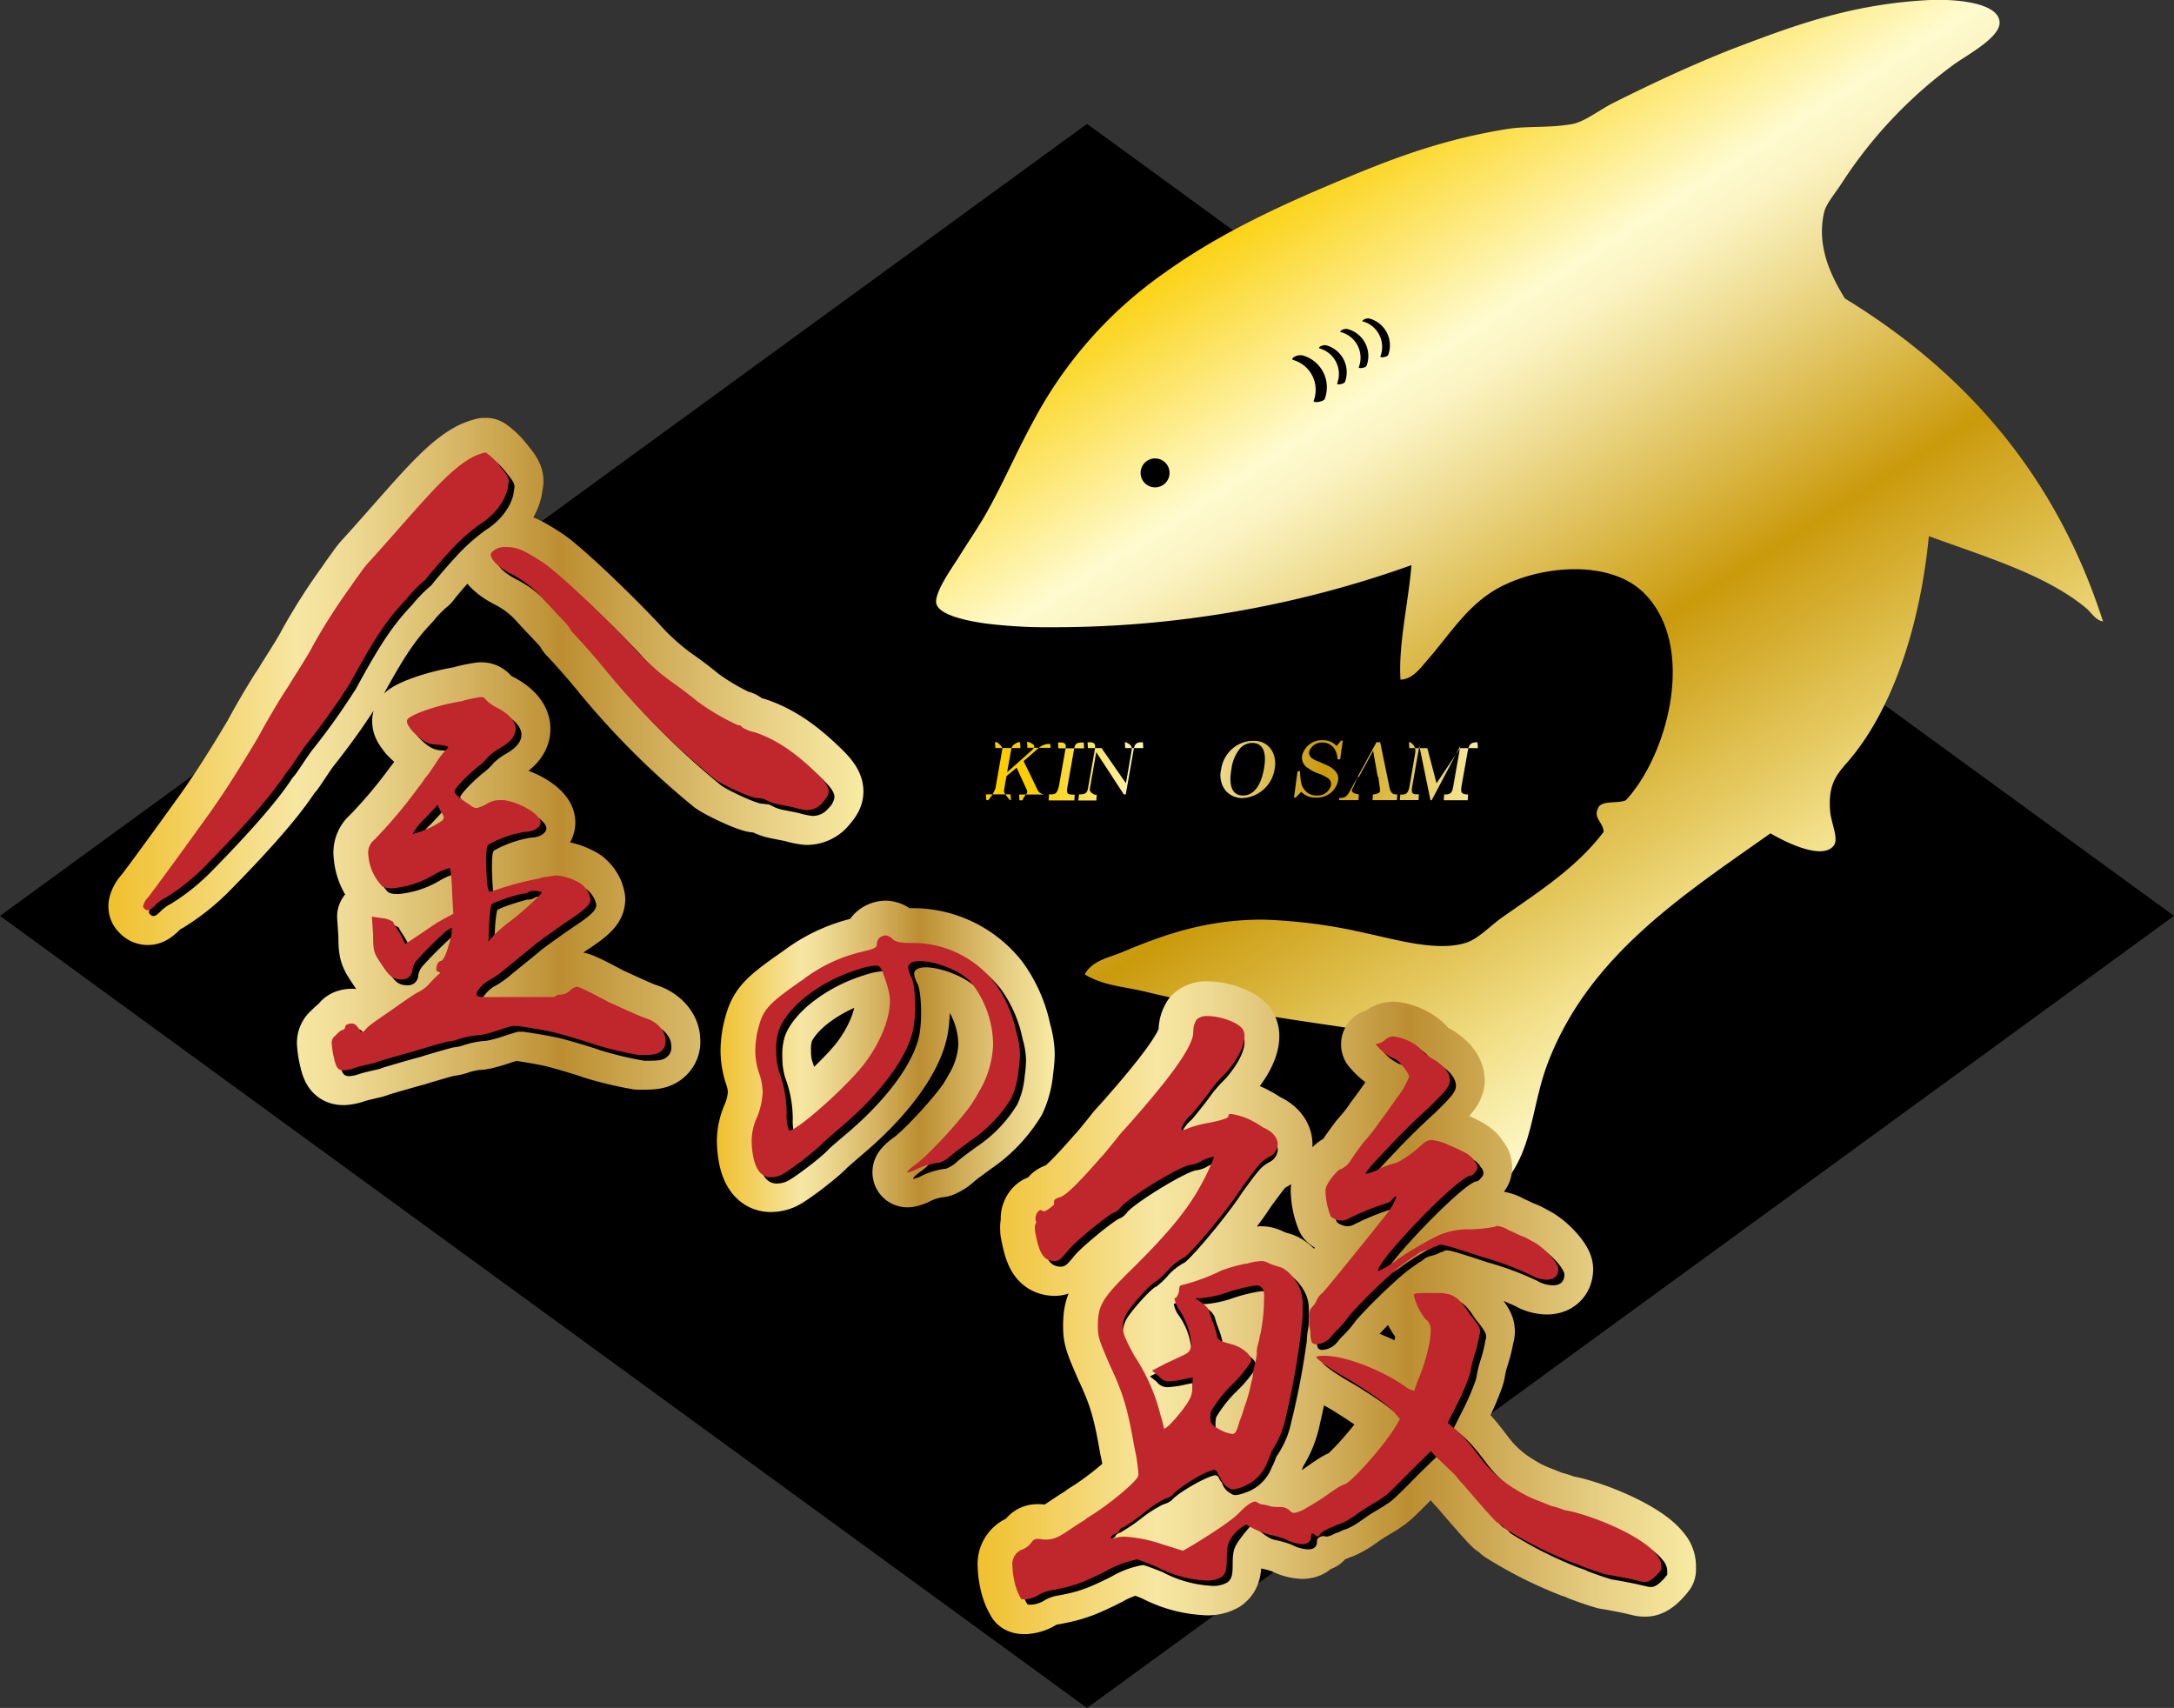
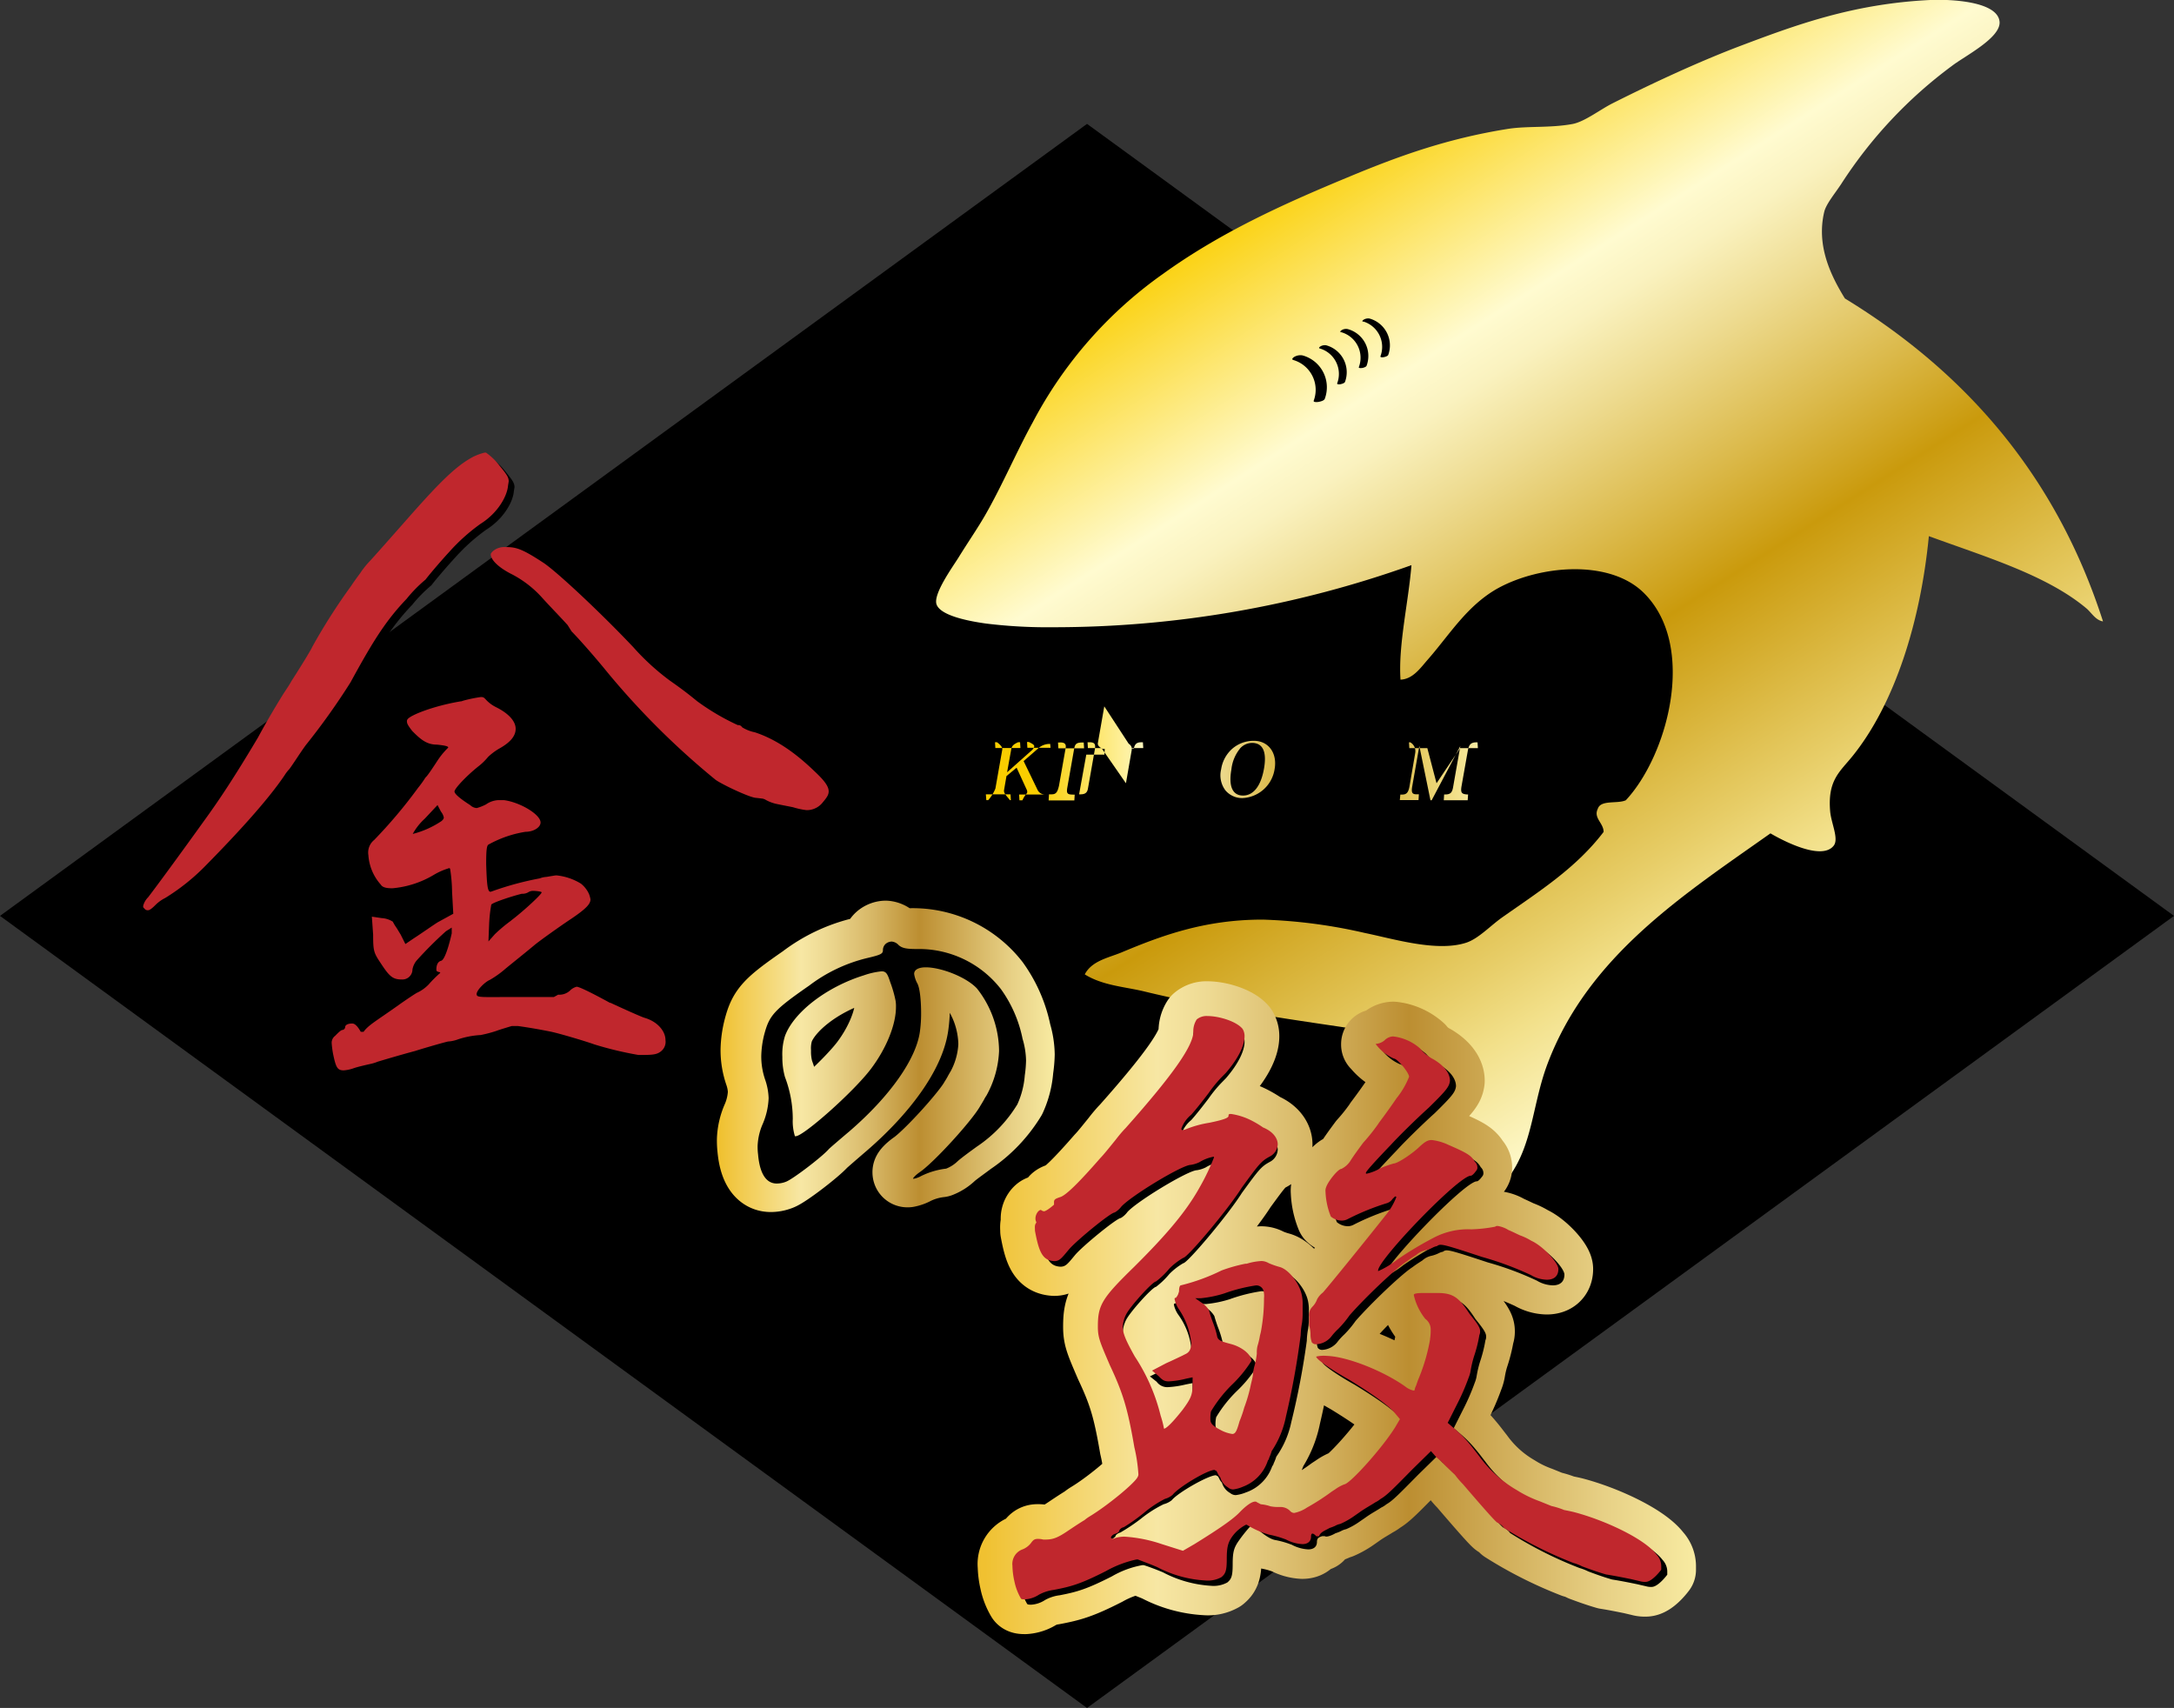
<svg xmlns="http://www.w3.org/2000/svg" xmlns:xlink="http://www.w3.org/1999/xlink" viewBox="0 0 375.39 294.9">
  <rect x="0" y="0" width="375.39" height="294.9" fill="#333333" stroke="none" />
  <defs>
    <style>.cls-1{fill-rule:evenodd;fill:url(#ゴールド_3);}.cls-2,.cls-4,.cls-5{fill:none;stroke-linecap:round;stroke-linejoin:round;stroke-width:12px;}.cls-2{stroke:url(#gold);}.cls-3{fill:#c0272d;}.cls-4{stroke:url(#gold-2);}.cls-5{stroke:url(#gold-3);}.cls-6{fill:url(#ゴールド_3-2);}.cls-7{fill:url(#ゴールド_3-3);}.cls-8{fill:url(#ゴールド_3-4);}.cls-9{fill:url(#ゴールド_3-6);}.cls-10{fill:url(#ゴールド_3-7);}.cls-11{fill:url(#ゴールド_3-8);}.cls-12{fill:url(#ゴールド_3-9);}</style>
    <linearGradient id="ゴールド_3" x1="226.53" y1="23.61" x2="318.85" y2="168.04" gradientUnits="userSpaceOnUse">
      <stop offset="0.01" stop-color="#face00" />
      <stop offset="0.25" stop-color="#fffbd0" />
      <stop offset="0.3" stop-color="#faf2bf" />
      <stop offset="0.38" stop-color="#eedc92" />
      <stop offset="0.5" stop-color="#dbb94a" />
      <stop offset="0.6" stop-color="#ca9a0c" />
      <stop offset="0.8" stop-color="#e7cd67" />
      <stop offset="0.87" stop-color="#f2e08a" />
      <stop offset="1" stop-color="#fffbd0" />
    </linearGradient>
    <linearGradient id="gold" x1="18.69" y1="131.48" x2="149.07" y2="131.48" gradientUnits="userSpaceOnUse">
      <stop offset="0.01" stop-color="#f0c131" />
      <stop offset="0.25" stop-color="#f7e7a4" />
      <stop offset="0.32" stop-color="#eeda93" />
      <stop offset="0.46" stop-color="#d7b766" />
      <stop offset="0.6" stop-color="#bc8e31" />
      <stop offset="0.87" stop-color="#e7d085" />
      <stop offset="1" stop-color="#f8eba2" />
    </linearGradient>
    <linearGradient id="gold-2" x1="123.77" y1="182.42" x2="182.12" y2="182.42" xlink:href="#gold" />
    <linearGradient id="gold-3" x1="168.83" y1="225.74" x2="292.95" y2="225.74" xlink:href="#gold" />
    <linearGradient id="ゴールド_3-2" x1="177.97" y1="133.15" x2="262.4" y2="133.15" xlink:href="#ゴールド_3" />
    <linearGradient id="ゴールド_3-3" x1="177.97" y1="133.15" x2="262.4" y2="133.15" xlink:href="#ゴールド_3" />
    <linearGradient id="ゴールド_3-4" x1="177.97" y1="133.15" x2="262.4" y2="133.15" xlink:href="#ゴールド_3" />
    <linearGradient id="ゴールド_3-6" x1="177.97" y1="132.82" x2="262.4" y2="132.82" xlink:href="#ゴールド_3" />
    <linearGradient id="ゴールド_3-7" x1="177.97" y1="132.82" x2="262.4" y2="132.82" xlink:href="#ゴールド_3" />
    <linearGradient id="ゴールド_3-8" x1="177.47" y1="133.15" x2="262.57" y2="133.15" xlink:href="#ゴールド_3" />
    <linearGradient id="ゴールド_3-9" x1="177.97" y1="133.15" x2="262.4" y2="133.15" xlink:href="#ゴールド_3" />
  </defs>
  <title>img-3</title>
  <g id="Layer_2" data-name="Layer 2">
    <g id="レイヤー_3" data-name="レイヤー 3">
      <polygon points="187.7 21.39 0 158.14 187.7 294.9 375.39 158.14 187.7 21.39" />
      <path class="cls-1" d="M363.13,107.29c-1.31-.2-2-1.55-2.94-2.31-6.91-5.76-17.6-8.91-27.13-12.41-1.42,14.65-5.83,28.92-13.25,38.07-2.18,2.68-4.25,4.12-3.79,9.46.17,2,1.52,4.71.63,5.89-2.16,2.86-9.59-1.3-10.94-2.1-15,10.61-31.42,21.1-38.48,39.75-2.59,6.83-2.54,13.77-6.52,19.35-1,1.37-4.52,5.64-6.73,5-1.66-.44-2.24-7.6-2.95-10.51-2.8-11.59-6.9-18.34-19.56-20.19s-22.86-3.44-33.86-6.1c-3.37-.82-7.16-1-10.3-2.95,1.21-2.35,4.11-2.87,6.31-3.78,7-2.93,14.38-5.68,24.39-5.68a90.32,90.32,0,0,1,17.67,2.31c4.91,1,12.38,3.32,17.46,1.69,2.15-.69,4.18-2.93,6.3-4.42,6.54-4.59,12.75-8.54,17.46-14.72,0-1.54-1.8-2.4-1-4,.51-1.59,3.41-.8,4.84-1.47,7.2-7.72,12.35-26.56,3.15-35.75-5.88-5.89-17.92-4.86-25.24-.85-5.37,3-8.31,8-12.19,12.41-1.18,1.35-2.52,3.3-4.63,3.37-.4-6,1.37-13.33,1.89-19.77a183.53,183.53,0,0,1-61.83,10.72,87,87,0,0,1-11.57-.63c-3.15-.43-8-1.39-8.62-3.36-.55-1.8,2.79-6.41,3.78-8,1.86-3,3.23-4.94,4.63-7.36,2.91-5.06,5.44-11,8.2-16a72.76,72.76,0,0,1,22.51-25.66c9.85-7.1,20.63-12,31.75-16.61,8.82-3.69,17.2-6.73,27.77-8.42,3.44-.54,7.21-.13,11.14-.84,2.1-.37,4.78-2.48,6.94-3.57,6.8-3.42,14.34-6.94,21.45-9.68C310,4.33,319.87.66,333.27,0c3.49-.16,11.74.21,12,3.79.19,2.76-6,5.88-8.2,7.57a77.59,77.59,0,0,0-19.14,20.4c-1.11,1.69-2.61,3.45-2.94,4.84-1.36,5.79,1.07,10.87,3.57,14.93C339.32,64.22,355,82,363.13,107.29Z" />
-       <path class="cls-2" d="M70.77,89.1c5.39-6.1,8.09-8.71,10.9-10.21a9.94,9.94,0,0,1,2-.74h.25a10.94,10.94,0,0,1,2.33,2.24c1.22,1.49,1.59,2,1.59,2.74l-.12.74c-.12,1.62-1.59,4.61-4.78,6.6a32.81,32.81,0,0,0-5.39,4.85c-1.84,2-3.8,4.36-4.05,4.73a23.87,23.87,0,0,0-3.3,3.36c-3.56,3.73-5.76,7.22-9.69,14.43a117.88,117.88,0,0,1-7.72,10.83c-1,1.37-2.08,3.11-2.81,4.1a6.85,6.85,0,0,0-.86,1.12c-2.94,4.36-8.33,10.21-13.6,15.56a36.46,36.46,0,0,1-7,5.6,6.48,6.48,0,0,0-1.71,1.24c-.62.62-1,.87-1.23.87a.66.66,0,0,1-.61-.25c-.25-.24-.25-.24-.25-.49a3.25,3.25,0,0,1,.86-1.5c1.35-1.74,6-8.09,9.56-13.06,2.45-3.36,5.14-7.34,9.43-14.56.86-1.62,2.7-4.85,4.42-7.59.49-.75,1-1.49,1.34-2.12,2-3.11,3.56-5.72,3.56-5.85a102.85,102.85,0,0,1,6.74-10.57c.49-.75,1.22-1.74,1.59-2.24a14.49,14.49,0,0,1,1.47-1.87C64.4,96.32,67.7,92.58,70.77,89.1Zm-.41,35.11c.46-.74,4.64-2.36,9.17-3.11.12,0,.12,0,.46-.12a24.1,24.1,0,0,1,3.05-.63c.46,0,.57.13.91.5a6,6,0,0,0,1.7,1.25c2.26,1.12,3.39,2.48,3.39,3.73s-.9,2.36-2.94,3.48a10.68,10.68,0,0,0-1.81,1.37,10.48,10.48,0,0,1-1.81,1.74c-2,1.62-4,3.74-4,4.24s1.36,1.49,2.72,2.36a1.75,1.75,0,0,0,1.13.5,8.16,8.16,0,0,0,1.59-.63,4,4,0,0,1,2.38-.74H87c2.83.37,6.34,2.49,6.34,3.86,0,.87-1.24,1.61-2.6,1.61a19.32,19.32,0,0,0-6.45,2.24c-.23.25-.34.87-.34,3.11v.25c.12,3.73.25,4.76.76,4.76l.38-.13a53.56,53.56,0,0,1,8.12-2.19,3.6,3.6,0,0,1,1.14-.25c.76-.13,1.52-.26,1.65-.26h.13a9.93,9.93,0,0,1,4.18,1.42,4.82,4.82,0,0,1,1.4,1.8,5,5,0,0,1,.25.9c0,.77-.63,1.55-3.29,3.35-1.53,1-5.59,3.87-6.48,4.64-2,1.67-4.31,3.48-5.2,4.25a16.61,16.61,0,0,1-2.41,1.68c-.89.38-2.28,1.8-2.28,2.44s.63.52,5.71.52h7.63l.74-.41a2.69,2.69,0,0,0,2.08-.74,2.47,2.47,0,0,1,1.11-.63c.73,0,5.75,2.78,5.75,2.78h.1c2.15,1,5.06,2.31,5.82,2.57,2.28.64,3.67,2.31,3.67,3.86a2.09,2.09,0,0,1-.76,1.93c-.63.51-1.26.64-3.16.64h-.76a61.17,61.17,0,0,1-7.6-1.82c-1.35-.5-6.37-2-7.72-2.24-3.06-.62-5.52-.94-5.52-.94h-1s-2.32.69-2.57.81a22.23,22.23,0,0,1-2.82.75,15,15,0,0,0-3.92.75,6,6,0,0,1-1.72.37c-1.1.25-4.9,1.37-5.63,1.62-2.33.62-5.27,1.49-6.5,1.86a7.19,7.19,0,0,1-1.22.38c-1.1.25-2.21.5-2.94.75a6.41,6.41,0,0,1-1.72.37c-1.1,0-1.35-.5-1.84-2.86a16.38,16.38,0,0,1-.24-1.87,1.5,1.5,0,0,1,.61-1.24c.49-.5,1-1,1.23-1a.54.54,0,0,0,.49-.5c0-.37.49-.62,1.22-.62.25,0,.74.12,1.47,1.43h.49c.86-1.18,2.09-1.8,6.13-4.67.86-.62,3.06-2.11,3.19-2.11A6.77,6.77,0,0,0,74,170a20.88,20.88,0,0,1,2-2v-.12c-.65-.13-.65-.25-.65-.5,0-.75.25-1.37.86-1.5.86-.37,1.79-4.72,1.79-4.72v-1l-1,.63a66.55,66.55,0,0,0-5.1,5.1,3.45,3.45,0,0,0-.68,1.49,1.74,1.74,0,0,1-1.81,1.74c-1.58,0-2.15-.5-3.62-2.74-1.24-1.86-1.36-2.11-1.36-5l-.22-3.11,1.69.25a4,4,0,0,1,1.93.62,8.26,8.26,0,0,0,.68,1.12l.68,1.12L70,163l1.47-1c.8-.5,3.29-2.24,4.08-2.74l2.72-1.49L78.06,154a27.09,27.09,0,0,0-.34-4l-.11-.12A11.53,11.53,0,0,0,75,151a16.82,16.82,0,0,1-7.24,2.37c-1,0-1.7-.13-2-.62a8.48,8.48,0,0,1-2.15-5.1,2.78,2.78,0,0,1,1-2.62,84.14,84.14,0,0,0,7.58-9,16.81,16.81,0,0,0,1.25-1.74l.23-.25c.34-.37,1.24-1.74,1.81-2.61a13.13,13.13,0,0,1,1.81-2.24l.11-.13c0-.24-.79-.37-1.92-.49-1.7,0-2.72-.75-4.31-2.37-.67-.87-.9-1.24-.9-1.62A.5.5,0,0,1,70.36,124.21Zm.9,19.78a15.91,15.91,0,0,0,5-2.24c.25-.24.37-.37.37-.62a2.49,2.49,0,0,0-.49-1L75.55,139l-2.21,2.36A10.13,10.13,0,0,0,71.26,144Zm17,14.94c1.84-1.37,5.27-4.48,5.27-4.86,0-.12-.86-.25-1.47-.25a1.44,1.44,0,0,0-.86.25,2,2,0,0,1-1.1.25c-1.59.38-5,1.5-5.27,1.87a24.75,24.75,0,0,0-.37,3.36l-.12,3,1.1-1.24A25.54,25.54,0,0,1,88.29,158.93ZM84.74,95.71c0-.24.49-.74,1.1-1a3.3,3.3,0,0,1,1.59-.25c1.72,0,2.82.37,6.25,2.61,2.21,1.37,10.17,8.84,15.69,14.69a41.26,41.26,0,0,0,6.25,5.72c1.59,1.12,2.82,2,4.78,3.61a40.3,40.3,0,0,0,7,4.11.75.75,0,0,1,.74.37,6.68,6.68,0,0,0,2.2.87c4.54,1.49,8.09,4.6,10.42,6.84,1.59,1.5,2.33,2.49,2.33,3.36,0,.63-.37,1.12-1,1.87a3.49,3.49,0,0,1-2.82,1.37,13,13,0,0,1-2.33-.5c-1.22-.25-2.57-.5-3.06-.62a6.75,6.75,0,0,1-1.6-.62,1.89,1.89,0,0,0-.61-.25l-1.1-.13c-1,0-5.76-2.24-7-3.11a134.68,134.68,0,0,1-18.87-18.79c-1.71-2.11-4.53-5.35-6-6.84L98,107.91c-1.47-1.62-3.18-3.36-4.41-4.73a18.43,18.43,0,0,0-5.15-4C86.21,98.08,84.74,96.71,84.74,95.71Z" />
      <path d="M71.77,90.1c5.39-6.1,8.08-8.71,10.9-10.21a9.94,9.94,0,0,1,2-.74h.25a10.94,10.94,0,0,1,2.33,2.24c1.22,1.49,1.59,2,1.59,2.74l-.12.74c-.12,1.62-1.6,4.61-4.78,6.6a32.81,32.81,0,0,0-5.39,4.85c-1.84,2-3.8,4.36-4.05,4.73a24.24,24.24,0,0,0-3.31,3.36c-3.55,3.73-5.75,7.22-9.68,14.43a117.88,117.88,0,0,1-7.72,10.83c-1,1.37-2.08,3.11-2.82,4.1a7.36,7.36,0,0,0-.85,1.12c-2.94,4.36-8.34,10.21-13.6,15.56a36.46,36.46,0,0,1-7,5.6,6.64,6.64,0,0,0-1.72,1.24c-.61.62-1,.87-1.22.87a.66.66,0,0,1-.61-.25c-.25-.24-.25-.24-.25-.49a3.25,3.25,0,0,1,.86-1.5c1.35-1.74,6-8.09,9.56-13.06,2.45-3.36,5.14-7.34,9.43-14.56.86-1.62,2.7-4.85,4.41-7.59.49-.75,1-1.49,1.35-2.12,2-3.11,3.56-5.72,3.56-5.85a102.85,102.85,0,0,1,6.74-10.57c.49-.75,1.22-1.74,1.59-2.24a13.56,13.56,0,0,1,1.47-1.87C65.4,97.32,68.7,93.58,71.77,90.1Zm-.41,35.11c.46-.74,4.64-2.36,9.17-3.11.12,0,.12,0,.46-.12a24.1,24.1,0,0,1,3.05-.63c.46,0,.57.13.91.5a6,6,0,0,0,1.7,1.25c2.26,1.12,3.39,2.48,3.39,3.73s-.9,2.36-2.94,3.48a10.68,10.68,0,0,0-1.81,1.37,10.48,10.48,0,0,1-1.81,1.74c-2,1.62-4,3.74-4,4.24s1.36,1.49,2.72,2.36a1.75,1.75,0,0,0,1.13.5,8.16,8.16,0,0,0,1.59-.63,4,4,0,0,1,2.38-.74H88c2.83.37,6.34,2.49,6.34,3.86,0,.87-1.24,1.61-2.6,1.61a19.32,19.32,0,0,0-6.45,2.24c-.23.25-.34.87-.34,3.11v.25c.12,3.73.25,4.76.76,4.76l.38-.13a53.56,53.56,0,0,1,8.12-2.19,3.6,3.6,0,0,1,1.14-.25c.76-.13,1.52-.26,1.65-.26h.13a9.93,9.93,0,0,1,4.18,1.42,4.82,4.82,0,0,1,1.4,1.8,5,5,0,0,1,.25.9c0,.77-.63,1.55-3.29,3.35-1.53,1-5.59,3.87-6.48,4.64-2,1.67-4.31,3.48-5.2,4.25a16.61,16.61,0,0,1-2.41,1.68c-.89.38-2.28,1.8-2.28,2.44s.63.52,5.71.52h7.63l.74-.41a2.69,2.69,0,0,0,2.08-.74,2.5,2.5,0,0,1,1.1-.63c.74,0,5.76,2.78,5.76,2.78h.1c2.15,1,5.06,2.31,5.82,2.57,2.28.64,3.67,2.31,3.67,3.86a2.09,2.09,0,0,1-.76,1.93c-.63.51-1.26.64-3.16.64h-.76a61.17,61.17,0,0,1-7.6-1.82c-1.35-.5-6.37-2-7.72-2.24-3.07-.62-5.52-.94-5.52-.94h-1s-2.33.69-2.57.81a22.23,22.23,0,0,1-2.82.75,15,15,0,0,0-3.92.75,6,6,0,0,1-1.72.37c-1.1.25-4.9,1.37-5.63,1.62-2.33.62-5.27,1.49-6.5,1.86a7.19,7.19,0,0,1-1.22.38c-1.11.25-2.21.5-2.94.74a6.13,6.13,0,0,1-1.72.38c-1.1,0-1.35-.5-1.84-2.86a16.38,16.38,0,0,1-.24-1.87,1.53,1.53,0,0,1,.61-1.25c.49-.49,1-1,1.23-1a.54.54,0,0,0,.49-.5c0-.37.49-.62,1.22-.62.25,0,.74.12,1.47,1.43h.49c.86-1.18,2.08-1.8,6.13-4.67.86-.62,3.06-2.11,3.19-2.11A6.77,6.77,0,0,0,75,171a19.72,19.72,0,0,1,2-2v-.13c-.65-.12-.65-.24-.65-.49,0-.75.25-1.37.86-1.5.86-.37,1.79-4.72,1.79-4.72v-1l-1,.63a66.55,66.55,0,0,0-5.1,5.1,3.45,3.45,0,0,0-.68,1.49,1.74,1.74,0,0,1-1.81,1.74c-1.58,0-2.15-.5-3.62-2.74-1.24-1.86-1.36-2.11-1.36-5l-.22-3.11,1.69.25a4,4,0,0,1,1.93.62,8.26,8.26,0,0,0,.68,1.12l.68,1.12L71,164l1.47-1c.8-.5,3.29-2.24,4.08-2.74l2.72-1.49L79.06,155a27.09,27.09,0,0,0-.34-4l-.11-.12A11.53,11.53,0,0,0,76,152a16.82,16.82,0,0,1-7.24,2.37c-1,0-1.7-.13-2-.62a8.48,8.48,0,0,1-2.15-5.1,2.78,2.78,0,0,1,1-2.62,84.14,84.14,0,0,0,7.58-9,16.81,16.81,0,0,0,1.25-1.74l.23-.25c.34-.37,1.24-1.74,1.81-2.61a13.13,13.13,0,0,1,1.81-2.24l.11-.13c0-.24-.79-.37-1.92-.49-1.7,0-2.72-.75-4.31-2.37-.67-.87-.9-1.24-.9-1.62A.5.5,0,0,1,71.36,125.21Zm.9,19.78a15.91,15.91,0,0,0,5-2.24c.25-.24.37-.37.37-.62a2.49,2.49,0,0,0-.49-1L76.55,140l-2.21,2.36A9.78,9.78,0,0,0,72.26,145Zm17,14.94c1.84-1.37,5.27-4.48,5.27-4.86,0-.12-.86-.25-1.47-.25a1.44,1.44,0,0,0-.86.25,2,2,0,0,1-1.1.25c-1.59.37-5,1.49-5.27,1.87a23.11,23.11,0,0,0-.37,3.36l-.12,3,1.1-1.24A25.54,25.54,0,0,1,89.29,159.93ZM85.74,96.71c0-.25.49-.74,1.1-1a3.3,3.3,0,0,1,1.59-.25c1.72,0,2.82.37,6.25,2.61,2.21,1.37,10.17,8.84,15.69,14.69a40.78,40.78,0,0,0,6.25,5.72c1.59,1.12,2.82,2,4.78,3.61a39.63,39.63,0,0,0,7,4.1.75.75,0,0,1,.74.38,6.59,6.59,0,0,0,2.2.87c4.54,1.49,8.09,4.6,10.42,6.84,1.59,1.5,2.33,2.49,2.33,3.36a3.13,3.13,0,0,1-1,1.87,3.49,3.49,0,0,1-2.82,1.37,13,13,0,0,1-2.33-.5c-1.23-.25-2.57-.5-3.06-.62a6.75,6.75,0,0,1-1.6-.62,1.89,1.89,0,0,0-.61-.25l-1.1-.13c-1,0-5.76-2.24-7-3.11a134.68,134.68,0,0,1-18.87-18.79c-1.71-2.11-4.53-5.35-6-6.84L99,108.91c-1.47-1.62-3.18-3.36-4.41-4.73a18.24,18.24,0,0,0-5.15-4C87.21,99.08,85.74,97.71,85.74,96.71Z" />
      <path class="cls-3" d="M70.77,89.1c5.39-6.1,8.09-8.71,10.9-10.21a9.94,9.94,0,0,1,2-.74h.25a10.94,10.94,0,0,1,2.33,2.24c1.22,1.49,1.59,2,1.59,2.74l-.12.74c-.12,1.62-1.59,4.61-4.78,6.6a32.81,32.81,0,0,0-5.39,4.85c-1.84,2-3.8,4.36-4.05,4.73a23.87,23.87,0,0,0-3.3,3.36c-3.56,3.73-5.76,7.22-9.69,14.43a117.88,117.88,0,0,1-7.72,10.83c-1,1.37-2.08,3.11-2.81,4.1a6.85,6.85,0,0,0-.86,1.12c-2.94,4.36-8.33,10.21-13.6,15.56a36.46,36.46,0,0,1-7,5.6,6.48,6.48,0,0,0-1.71,1.24c-.62.62-1,.87-1.23.87a.66.66,0,0,1-.61-.25c-.25-.24-.25-.24-.25-.49a3.25,3.25,0,0,1,.86-1.5c1.35-1.74,6-8.09,9.56-13.06,2.45-3.36,5.14-7.34,9.43-14.56.86-1.62,2.7-4.85,4.42-7.59.49-.75,1-1.49,1.34-2.12,2-3.11,3.56-5.72,3.56-5.85a102.85,102.85,0,0,1,6.74-10.57c.49-.75,1.22-1.74,1.59-2.24a14.49,14.49,0,0,1,1.47-1.87C64.4,96.32,67.7,92.58,70.77,89.1Zm-.41,35.11c.46-.74,4.64-2.36,9.17-3.11.12,0,.12,0,.46-.12a24.1,24.1,0,0,1,3.05-.63c.46,0,.57.13.91.5a6,6,0,0,0,1.7,1.25c2.26,1.12,3.39,2.48,3.39,3.73s-.9,2.36-2.94,3.48a10.68,10.68,0,0,0-1.81,1.37,10.48,10.48,0,0,1-1.81,1.74c-2,1.62-4,3.74-4,4.24s1.36,1.49,2.72,2.36a1.75,1.75,0,0,0,1.13.5,8.16,8.16,0,0,0,1.59-.63,4,4,0,0,1,2.38-.74H87c2.83.37,6.34,2.49,6.34,3.86,0,.87-1.24,1.61-2.6,1.61a19.32,19.32,0,0,0-6.45,2.24c-.23.25-.34.87-.34,3.11v.25c.12,3.73.25,4.76.76,4.76l.38-.13a53.56,53.56,0,0,1,8.12-2.19,3.6,3.6,0,0,1,1.14-.25c.76-.13,1.52-.26,1.65-.26h.13a9.93,9.93,0,0,1,4.18,1.42,4.82,4.82,0,0,1,1.4,1.8,5,5,0,0,1,.25.9c0,.77-.63,1.55-3.29,3.35-1.53,1-5.59,3.87-6.48,4.64-2,1.67-4.31,3.48-5.2,4.25a16.61,16.61,0,0,1-2.41,1.68c-.89.38-2.28,1.8-2.28,2.44s.63.52,5.71.52h7.63l.74-.41a2.69,2.69,0,0,0,2.08-.74,2.47,2.47,0,0,1,1.11-.63c.73,0,5.75,2.78,5.75,2.78h.1c2.15,1,5.06,2.31,5.82,2.57,2.28.64,3.67,2.31,3.67,3.86a2.09,2.09,0,0,1-.76,1.93c-.63.51-1.26.64-3.16.64h-.76a61.17,61.17,0,0,1-7.6-1.82c-1.35-.5-6.37-2-7.72-2.24-3.06-.62-5.52-.94-5.52-.94h-1s-2.32.69-2.57.81a22.23,22.23,0,0,1-2.82.75,15,15,0,0,0-3.92.75,6,6,0,0,1-1.72.37c-1.1.25-4.9,1.37-5.63,1.62-2.33.62-5.27,1.49-6.5,1.86a7.19,7.19,0,0,1-1.22.38c-1.1.25-2.21.5-2.94.75a6.41,6.41,0,0,1-1.72.37c-1.1,0-1.35-.5-1.84-2.86a16.38,16.38,0,0,1-.24-1.87,1.5,1.5,0,0,1,.61-1.24c.49-.5,1-1,1.23-1a.54.54,0,0,0,.49-.5c0-.37.49-.62,1.22-.62.25,0,.74.12,1.47,1.43h.49c.86-1.18,2.09-1.8,6.13-4.67.86-.62,3.06-2.11,3.19-2.11A6.77,6.77,0,0,0,74,170a20.88,20.88,0,0,1,2-2v-.12c-.65-.13-.65-.25-.65-.5,0-.75.25-1.37.86-1.5.86-.37,1.79-4.72,1.79-4.72v-1l-1,.63a66.55,66.55,0,0,0-5.1,5.1,3.45,3.45,0,0,0-.68,1.49,1.74,1.74,0,0,1-1.81,1.74c-1.58,0-2.15-.5-3.62-2.74-1.24-1.86-1.36-2.11-1.36-5l-.22-3.11,1.69.25a4,4,0,0,1,1.93.62,8.26,8.26,0,0,0,.68,1.12l.68,1.12L70,163l1.47-1c.8-.5,3.29-2.24,4.08-2.74l2.72-1.49L78.06,154a27.09,27.09,0,0,0-.34-4l-.11-.12A11.53,11.53,0,0,0,75,151a16.82,16.82,0,0,1-7.24,2.37c-1,0-1.7-.13-2-.62a8.48,8.48,0,0,1-2.15-5.1,2.78,2.78,0,0,1,1-2.62,84.14,84.14,0,0,0,7.58-9,16.81,16.81,0,0,0,1.25-1.74l.23-.25c.34-.37,1.24-1.74,1.81-2.61a13.13,13.13,0,0,1,1.81-2.24l.11-.13c0-.24-.79-.37-1.92-.49-1.7,0-2.72-.75-4.31-2.37-.67-.87-.9-1.24-.9-1.62A.5.5,0,0,1,70.36,124.21Zm.9,19.78a15.91,15.91,0,0,0,5-2.24c.25-.24.37-.37.37-.62a2.49,2.49,0,0,0-.49-1L75.55,139l-2.21,2.36A10.13,10.13,0,0,0,71.26,144Zm17,14.94c1.84-1.37,5.27-4.48,5.27-4.86,0-.12-.86-.25-1.47-.25a1.44,1.44,0,0,0-.86.25,2,2,0,0,1-1.1.25c-1.59.38-5,1.5-5.27,1.87a24.75,24.75,0,0,0-.37,3.36l-.12,3,1.1-1.24A25.54,25.54,0,0,1,88.29,158.93ZM84.74,95.71c0-.24.49-.74,1.1-1a3.3,3.3,0,0,1,1.59-.25c1.72,0,2.82.37,6.25,2.61,2.21,1.37,10.17,8.84,15.69,14.69a41.26,41.26,0,0,0,6.25,5.72c1.59,1.12,2.82,2,4.78,3.61a40.3,40.3,0,0,0,7,4.11.75.75,0,0,1,.74.37,6.68,6.68,0,0,0,2.2.87c4.54,1.49,8.09,4.6,10.42,6.84,1.59,1.5,2.33,2.49,2.33,3.36,0,.63-.37,1.12-1,1.87a3.49,3.49,0,0,1-2.82,1.37,13,13,0,0,1-2.33-.5c-1.22-.25-2.57-.5-3.06-.62a6.75,6.75,0,0,1-1.6-.62,1.89,1.89,0,0,0-.61-.25l-1.1-.13c-1,0-5.76-2.24-7-3.11a134.68,134.68,0,0,1-18.87-18.79c-1.71-2.11-4.53-5.35-6-6.84L98,107.91c-1.47-1.62-3.18-3.36-4.41-4.73a18.43,18.43,0,0,0-5.15-4C86.21,98.08,84.74,96.71,84.74,95.71Z" />
      <path class="cls-4" d="M138.68,169.12a26.74,26.74,0,0,1,9.88-4.72c2.55-.61,2.85-.76,2.85-1.44a1.42,1.42,0,0,1,.6-1.14,1.74,1.74,0,0,1,.9-.31,1.8,1.8,0,0,1,1.19.61c.6.53,1.35.69,3.15.69a18,18,0,0,1,14.53,6.91,22.19,22.19,0,0,1,3.74,8.6,13.9,13.9,0,0,1,.6,3.72,20.22,20.22,0,0,1-.23,2.59,14.57,14.57,0,0,1-1.27,5,23.66,23.66,0,0,1-7,7.3c-1,.76-2.62,1.9-3.3,2.5a6,6,0,0,1-2,1.3A13,13,0,0,0,158,202a4.45,4.45,0,0,1-1.27.46c-.08,0-.08,0-.08-.08s.37-.53,1.12-1.07c2.47-1.67,9.14-9,10.49-11.48.15-.22.37-.6.6-1a8.43,8.43,0,0,1,.44-.77,17.13,17.13,0,0,0,2.18-7.67,17.65,17.65,0,0,0-3.82-10.8c-1.87-2.05-6.22-3.65-8.84-3.65-1.2,0-2,.38-2,1.14a4.87,4.87,0,0,0,.52,1.6c.45.76.68,3,.68,5.17a22.37,22.37,0,0,1-.23,3.27c-.67,4.71-5.16,11.1-12.13,17.1-1.87,1.6-3.52,3.05-3.59,3.12-1.12,1.29-6.29,5.25-7.41,5.63a4.36,4.36,0,0,1-1.58.3c-1.79,0-2.92-1.67-3.22-5a12.11,12.11,0,0,1-.07-1.52,10.24,10.24,0,0,1,.9-3.8,12.53,12.53,0,0,0,1-4.41,10.57,10.57,0,0,0-.6-3.19,12.39,12.39,0,0,1-.67-4.11,16.49,16.49,0,0,1,.52-3.72C131.79,174.29,132.54,173.37,138.68,169.12Zm10.63,14.47c2.7-3.57,4.35-7.68,4.35-10.72a5.47,5.47,0,0,0-.08-1.14,20.36,20.36,0,0,0-.9-3.12c-.45-1.37-.67-1.9-1.5-1.9a13.37,13.37,0,0,0-3.07.69c-6.44,2-12.13,6.38-13.62,10.49a10.46,10.46,0,0,0-.45,3.57,12.39,12.39,0,0,0,.45,3.5,20.47,20.47,0,0,1,1.34,7.22,8.63,8.63,0,0,0,.38,3h.15C137.71,195.15,146.24,187.62,149.31,183.59Z" />
      <path d="M139.73,170.17a27,27,0,0,1,9.88-4.72c2.55-.6,2.85-.76,2.85-1.44a1.42,1.42,0,0,1,.6-1.14,1.71,1.71,0,0,1,.9-.3,1.81,1.81,0,0,1,1.2.6c.6.54,1.34.69,3.14.69a17.94,17.94,0,0,1,14.53,6.92,22.07,22.07,0,0,1,3.74,8.59,13.9,13.9,0,0,1,.6,3.72,19.89,19.89,0,0,1-.22,2.59,14.72,14.72,0,0,1-1.28,5,23.45,23.45,0,0,1-7,7.3c-1.05.76-2.62,1.9-3.3,2.51a6,6,0,0,1-2,1.29,13.2,13.2,0,0,0-4.34,1.29,4.05,4.05,0,0,1-1.27.46c-.08,0-.08,0-.08-.08s.38-.53,1.13-1.06c2.47-1.68,9.13-9,10.48-11.48.15-.23.37-.61.6-1a6.37,6.37,0,0,1,.45-.76,17.33,17.33,0,0,0,2.17-7.68,17.61,17.61,0,0,0-3.82-10.8c-1.87-2-6.22-3.65-8.84-3.65-1.19,0-2,.38-2,1.14a4.87,4.87,0,0,0,.53,1.6c.45.76.67,3,.67,5.17a22.42,22.42,0,0,1-.22,3.27c-.68,4.71-5.17,11.1-12.13,17.11-1.88,1.59-3.52,3-3.6,3.11-1.12,1.3-6.29,5.25-7.41,5.63a4.35,4.35,0,0,1-1.57.3c-1.8,0-2.93-1.67-3.22-5a10.81,10.81,0,0,1-.08-1.53,10.44,10.44,0,0,1,.9-3.8,12.48,12.48,0,0,0,1-4.41,10.63,10.63,0,0,0-.6-3.19,12.39,12.39,0,0,1-.67-4.11,16.49,16.49,0,0,1,.52-3.72C132.84,175.34,133.59,174.43,139.73,170.17Zm10.63,14.42c2.7-3.57,4.35-7.68,4.35-10.72a5.47,5.47,0,0,0-.08-1.14,20.36,20.36,0,0,0-.9-3.12c-.45-1.37-.67-1.9-1.49-1.9a13.16,13.16,0,0,0-3.07.69c-6.44,2-12.13,6.38-13.63,10.49a10.46,10.46,0,0,0-.45,3.57,12.39,12.39,0,0,0,.45,3.5,20.49,20.49,0,0,1,1.35,7.22,8.74,8.74,0,0,0,.37,3h.15C138.76,196.15,147.29,188.62,150.36,184.59Z" />
-       <path class="cls-3" d="M138.68,169.12a26.74,26.74,0,0,1,9.88-4.72c2.55-.61,2.85-.76,2.85-1.44a1.42,1.42,0,0,1,.6-1.14,1.74,1.74,0,0,1,.9-.31,1.8,1.8,0,0,1,1.19.61c.6.53,1.35.69,3.15.69a18,18,0,0,1,14.53,6.91,22.19,22.19,0,0,1,3.74,8.6,13.9,13.9,0,0,1,.6,3.72,20.22,20.22,0,0,1-.23,2.59,14.57,14.57,0,0,1-1.27,5,23.66,23.66,0,0,1-7,7.3c-1,.76-2.62,1.9-3.3,2.5a6,6,0,0,1-2,1.3A13,13,0,0,0,158,202a4.45,4.45,0,0,1-1.27.46c-.08,0-.08,0-.08-.08s.37-.53,1.12-1.07c2.47-1.67,9.14-9,10.49-11.48.15-.22.37-.6.6-1a8.43,8.43,0,0,1,.44-.77,17.13,17.13,0,0,0,2.18-7.67,17.65,17.65,0,0,0-3.82-10.8c-1.87-2.05-6.22-3.65-8.84-3.65-1.2,0-2,.38-2,1.14a4.87,4.87,0,0,0,.52,1.6c.45.76.68,3,.68,5.17a22.37,22.37,0,0,1-.23,3.27c-.67,4.71-5.16,11.1-12.13,17.1-1.87,1.6-3.52,3.05-3.59,3.12-1.12,1.29-6.29,5.25-7.41,5.63a4.36,4.36,0,0,1-1.58.3c-1.79,0-2.92-1.67-3.22-5a12.11,12.11,0,0,1-.07-1.52,10.24,10.24,0,0,1,.9-3.8,12.53,12.53,0,0,0,1-4.41,10.57,10.57,0,0,0-.6-3.19,12.39,12.39,0,0,1-.67-4.11,16.49,16.49,0,0,1,.52-3.72C131.79,174.29,132.54,173.37,138.68,169.12Zm10.63,14.47c2.7-3.57,4.35-7.68,4.35-10.72a5.47,5.47,0,0,0-.08-1.14,20.36,20.36,0,0,0-.9-3.12c-.45-1.37-.67-1.9-1.5-1.9a13.37,13.37,0,0,0-3.07.69c-6.44,2-12.13,6.38-13.62,10.49a10.46,10.46,0,0,0-.45,3.57,12.39,12.39,0,0,0,.45,3.5,20.47,20.47,0,0,1,1.34,7.22,8.63,8.63,0,0,0,.38,3h.15C137.71,195.15,146.24,187.62,149.31,183.59Z" />
      <path class="cls-5" d="M194.35,194.79c8.61-9.68,11.48-14.11,11.71-16.44a3.75,3.75,0,0,1,.58-2.33,2.65,2.65,0,0,1,1.83-.59c2.07,0,5.06.94,6.09,2.22a2.36,2.36,0,0,1,.34,1.28c0,1.52-1,3.73-3.21,6.3l-.8.81a22.5,22.5,0,0,0-2.19,2.69c-.8,1.05-2.06,2.68-3,3.73a5.46,5.46,0,0,0-1.72,2.45.25.25,0,0,0,.23.23l.45-.12a18.09,18.09,0,0,1,4.14-1.16c2.3-.47,3.33-.82,3.33-1.17s.11-.35.46-.35a11.35,11.35,0,0,1,3.1.93,16.69,16.69,0,0,1,2.41,1.4c1.72.7,2.53,1.87,2.53,2.92a2.51,2.51,0,0,1-1.38,2.1c-1.49.81-1.84,1.28-4.82,5.36-2.42,3.85-9.42,12.13-10.11,12.13a11.45,11.45,0,0,0-2.41,1.86,13.7,13.7,0,0,1-2.3,2.22c-.57,0-4.48,4.31-5.17,5.71a5.35,5.35,0,0,0-.57,2.1c0,1.17.57,2.45,2.07,5.13a32.55,32.55,0,0,1,4.48,10.26,16,16,0,0,1,.57,2.22c.34,0,1.38-.93,3.22-3.27,1.37-1.86,1.6-2.44,1.72-3.84v-1.76l-1.11.23a15.17,15.17,0,0,1-3,.47c-.78,0-1.11-.23-1.78-.93l-1.11-.93,2.44-1.28.78-.35c1-.47,2-.93,2.44-1.17.78-.34,1-.81,1.12-1.74a12.59,12.59,0,0,0-2.23-6.17,4.89,4.89,0,0,1-.66-1.63c0-.11,0-.23.22-.23a2.24,2.24,0,0,0,.55-1.16c0-.58.12-1,.34-1a34.19,34.19,0,0,0,7-2.56,26.58,26.58,0,0,1,4.11-1.16h.22a10.43,10.43,0,0,1,2.56-.47,2.5,2.5,0,0,1,1.22.35,14,14,0,0,0,2,.7c1.55.47,3.44,2.91,3.78,5a7.6,7.6,0,0,1,.11,1.63v1.28a12.25,12.25,0,0,1-.11,1.75,13.37,13.37,0,0,0-.23,2.09,138,138,0,0,1-2.55,14.08,16.42,16.42,0,0,1-2.45,5.93,8.52,8.52,0,0,1-.44,1.17.92.92,0,0,1-.22.46,7.19,7.19,0,0,1-4.34,4.54,6,6,0,0,1-1.66.46,1.38,1.38,0,0,1-.89-.35,2.91,2.91,0,0,1-1.33-1.74,2.3,2.3,0,0,1-.45-.7c-.11-.23-.22-.46-.33-.46s-.11-.12-.22-.12c-1.23,0-6.23,3-7.23,4.3a3.49,3.49,0,0,1-1.33.7,19.29,19.29,0,0,0-3.67,2.45,31.07,31.07,0,0,1-3.44,2.44,1.11,1.11,0,0,0-.78.58c0,.23-.33.47-.78.58a1.21,1.21,0,0,0-.66.58c0,.12.11.24.33.24a.78.78,0,0,0,.44-.12,5.48,5.48,0,0,1,1.56-.23,24.8,24.8,0,0,1,6.44,1.28l3.67,1.16,2-1.16c4.33-2.68,6.67-4.31,7.78-5.47s2.11-1.86,2.67-1.86a.4.4,0,0,1,.33.11l.67.35a6.85,6.85,0,0,1,1.66.35,6.84,6.84,0,0,0,1.56.12h.22a2.3,2.3,0,0,1,1.62.69,1,1,0,0,0,.69.34,6,6,0,0,0,2.2-.92,39.65,39.65,0,0,0,4.27-2.75l.7-.46a6.54,6.54,0,0,1,1.5-.81c1-.11,6.59-6.32,8.79-9.88l.81-1.38-1.16-1.38c-1.16-1.15-3.24-2.76-7.75-5.51-2.89-1.61-5.55-3.45-5.55-3.91a6,6,0,0,1,1.85-.12c3.59.12,9.83,2.65,13.53,5.29a3.57,3.57,0,0,0,1.39.69c.11,0,.23,0,.23-.12a2.24,2.24,0,0,1,.23-.68l.35-1a32,32,0,0,0,2.08-7v-.11a9.85,9.85,0,0,0,.11-1.61,2.22,2.22,0,0,0-.92-1.84,10.1,10.1,0,0,1-2-4.14c0-.23.47-.34,1.74-.34h2.31c2.66,0,3.7.69,5.55,3.56,1.39,1.72,1.85,2.41,1.85,3a1.4,1.4,0,0,1-.12.69,23.41,23.41,0,0,1-.92,3.67,18.41,18.41,0,0,0-.58,2.42,5.32,5.32,0,0,1-.35,1.26,38.54,38.54,0,0,1-2,4.6l-1.62,3.22.92.8a19.85,19.85,0,0,1,2.78,2.76c.69.8,1.27,1.61,1.73,2.18a21,21,0,0,0,6.48,5.86,20.43,20.43,0,0,0,4,1.95l2,.81a13.06,13.06,0,0,1,2.19.69c.58.11,1.16.23,1.62.34,5.32,1.38,12.26,4.6,14.34,7.36a2.93,2.93,0,0,1,.81,1.95v.66s-1.54,2.1-2.69,2.1a3,3,0,0,1-1-.12l-1.49-.35c-1.14-.23-2.86-.58-4.35-.81-1.61-.47-2.87-.93-4.13-1.4a7.64,7.64,0,0,0-1.49-.58,69.44,69.44,0,0,1-12-6.05,2.82,2.82,0,0,0-1.15-.93c-.23,0-3.55-3.84-5.95-6.64a14.3,14.3,0,0,1-1.38-1.62l-1.6-1.52a14.2,14.2,0,0,0-1.61-1.51l-.92-1.05-3.2,3.14c-3.44,3.5-4.47,4.54-5.5,5.12a4.56,4.56,0,0,1-.92.59c-.69.46-1.72,1-2.75,1.74l-1,.7a13.24,13.24,0,0,1-2.29,1.28,3.14,3.14,0,0,0-.92.35,9.62,9.62,0,0,1-.92.35c-.8.46-1.6.7-1.83,1.44h-.46c-.69-.74-.92-.51-.92.07,0,.81-.57,1.28-1.49,1.28a6.77,6.77,0,0,1-2.86-.81l-.34-.12a16.66,16.66,0,0,0-2.53-.7,14.61,14.61,0,0,1-3.89-1.72h-.12a6.73,6.73,0,0,0-2.4,2.07c-.69,1-.92,1.75-.92,3.84s-.23,2.56-.92,3.14a4.79,4.79,0,0,1-2.75.58,20.25,20.25,0,0,1-8.36-2.32c-1.38-.59-3-1.17-3.32-1.31h-.23a18.83,18.83,0,0,0-5.27,2c-4.36,2.22-6,2.68-9.06,3.26a7.32,7.32,0,0,0-2.52.82,5,5,0,0,1-2.4.81c-.23,0-.58,0-.69-.11a9.69,9.69,0,0,1-1.15-3,13.1,13.1,0,0,1-.34-2.68,2.69,2.69,0,0,1,1.6-2.79,3.42,3.42,0,0,0,1.61-1.16c.34-.47.57-.7,1.14-.7a3.73,3.73,0,0,1,1,.12c1.49,0,2.18-.12,4.24-1.52.69-.46,1.72-1.16,2.87-1.86a6.84,6.84,0,0,1,.8-.58c3.1-1.86,7.91-5.82,8.37-6.87a.89.89,0,0,0,.11-.58,27.34,27.34,0,0,0-.69-4.54c-1.14-6.63-1.94-9.3-4.24-14.19-1.72-4-2.06-4.77-2.06-6.63,0-3.73.69-4.89,6.3-10.36,5.27-5.24,8.83-9.31,11.23-13.61a39,39,0,0,0,2.52-5.24c0-.12,0-.12-.11-.12a7.09,7.09,0,0,0-2.41.94,5.26,5.26,0,0,1-1.49.46c-1.49,0-10.31,5.35-12,7.22a3.75,3.75,0,0,1-1.14,1c-.69,0-6.65,4.89-7.91,6.4s-1.61,2-2.52,2c-2-.12-2.64-1.51-3.33-5.24,0-.58-.11-1,.23-1.39v-.12c-.45-.81.23-2.09.81-2.09a.88.88,0,0,0,.57.23C180.9,209,182,208,182,208v-.47c0-.47.34-.58,1-.82,1-.23,3.33-2.56,7-6.76.57-.58,1.6-1.87,2.64-3.15C193.2,196.07,193.78,195.37,194.35,194.79Zm23.22,35.76a8.51,8.51,0,0,0,.23-1.05,30.68,30.68,0,0,0,.46-5.35,3.57,3.57,0,0,0-.12-1.4,1.29,1.29,0,0,0-1.26-.81,28.46,28.46,0,0,0-5.5,1.39,19.48,19.48,0,0,1-4,.82h-1l1,.7a4,4,0,0,1,1.38,1.39c.11.47.46,1.52.68,2.1a15.62,15.62,0,0,1,.69,2.21c.12.81.46,1,2.41,1.51s3.55,1.86,3.55,2.91a21.62,21.62,0,0,1-3.44,4.19,23,23,0,0,0-3.55,4.54A6,6,0,0,0,209,245c0,.81.34,1.16,1.94,2a6.21,6.21,0,0,0,1.84.59c.57,0,.8-.59,1.26-2.21a19.8,19.8,0,0,0,.8-2.33,26.2,26.2,0,0,0,1.15-4c.11-.46.23-.93.34-1.51a9.14,9.14,0,0,1,.23-1.51,12.31,12.31,0,0,0,.46-2.33,5,5,0,0,1,.11-1.28A13.93,13.93,0,0,0,217.57,230.55Zm20-50.2c0-.12,0-.12.11-.12a2.69,2.69,0,0,0,1.37-.58,2.23,2.23,0,0,1,1.49-.7,8.46,8.46,0,0,1,4.68,2.09,7.18,7.18,0,0,0,2.29,1.86c1.71,1,2.86,2.32,2.86,3.71-.12,1-.58,1.63-3.66,4.64-1.94,1.75-4.92,4.65-6.52,6.39-3,3.13-4.34,4.64-4.34,4.87s.12.12.23.12a8.05,8.05,0,0,0,2.29-.93,19.36,19.36,0,0,1,2.28-.81c.69,0,3.31-1.74,4.57-3,.8-.7,1.26-1.05,2-1.05a9,9,0,0,1,2.85.82c3.2,1.39,4,1.85,4.57,2.9a1.38,1.38,0,0,1,.46.93.84.84,0,0,1-.23.69c-.34.47-.68.82-.91.82-2.06,0-16,14.5-16,16.36v.12a15,15,0,0,0,3.31-2,60.39,60.39,0,0,1,6.17-3.71,12.75,12.75,0,0,1,6.63-1.51,26.49,26.49,0,0,0,4.12-.46c.11-.12.23-.12.45-.12a5,5,0,0,1,1.83.7c.57.23,1.26.58,2,.92a10.41,10.41,0,0,1,1.94.93c2.06.93,4.68,3.83,4.68,4.88,0,1.27-.8,1.85-2,1.85a5.61,5.61,0,0,1-2.75-.81,54.6,54.6,0,0,0-8.45-3.13c-4.57-1.51-6.4-2.09-7.09-2.09a.92.92,0,0,0-.68.23,2.5,2.5,0,0,0-.69.23,5.38,5.38,0,0,1-1.26.47,3.33,3.33,0,0,0-1.6.81,20.26,20.26,0,0,0-1.71,1.16c-1.83,1.16-7.09,6.15-9.83,9.28a17.35,17.35,0,0,1-1.94,2.33,10.92,10.92,0,0,0-1.26,1.39,3.56,3.56,0,0,1-2.51,1.27.9.9,0,0,1-.81-.34,4.26,4.26,0,0,1-.22-1.51,6,6,0,0,0-.23-1.39v-1.51a2,2,0,0,1,.57-1.74,3.49,3.49,0,0,0,.8-1.28,3.67,3.67,0,0,1,1-1.16c1.14-1.28,8-9.75,10.74-13.23a11.3,11.3,0,0,0,1.94-3.25l-.11-.12c-.12,0-.23.12-.57.47a1.8,1.8,0,0,1-.92.69,42,42,0,0,0-6.85,2.79,2.26,2.26,0,0,1-.92.23,3,3,0,0,1-1.94-.7,12.68,12.68,0,0,1-.92-4.29,1.65,1.65,0,0,1,.12-.81c.34-1,2.06-3.13,2.63-3.13a3.91,3.91,0,0,0,1.48-1.28c.57-.93,1.6-2.32,2.29-3.25a33.06,33.06,0,0,0,2.51-3.13l.23-.35c.8-1.05,2.06-2.79,3-4.18a14.07,14.07,0,0,0,2.17-3.71c0-.7-2-3.14-2.62-3.14A7.89,7.89,0,0,1,237.61,180.35Z" />
      <path d="M194.35,195.72c8.61-9.67,11.48-14.11,11.71-16.44a3.75,3.75,0,0,1,.58-2.33,2.65,2.65,0,0,1,1.83-.58c2.07,0,5.06.93,6.09,2.21a2.39,2.39,0,0,1,.34,1.29c0,1.51-1,3.73-3.21,6.29l-.8.82a21.67,21.67,0,0,0-2.19,2.68c-.8,1.05-2.06,2.68-3,3.73a5.46,5.46,0,0,0-1.72,2.45.24.24,0,0,0,.23.23l.45-.11a17.41,17.41,0,0,1,4.14-1.17c2.3-.47,3.33-.82,3.33-1.17s.11-.35.46-.35a11.12,11.12,0,0,1,3.1.94,15.81,15.81,0,0,1,2.41,1.4c1.72.7,2.53,1.86,2.53,2.91a2.49,2.49,0,0,1-1.38,2.1c-1.49.82-1.84,1.28-4.82,5.37-2.42,3.84-9.42,12.12-10.11,12.12a11.27,11.27,0,0,0-2.41,1.87,13.88,13.88,0,0,1-2.3,2.21c-.57,0-4.48,4.32-5.17,5.72a5.31,5.31,0,0,0-.57,2.1c0,1.16.57,2.44,2.07,5.13a32.36,32.36,0,0,1,4.48,10.26,16.44,16.44,0,0,1,.57,2.21c.34,0,1.38-.93,3.22-3.26,1.37-1.87,1.6-2.45,1.72-3.85v-1.69l-1.17.23a16.62,16.62,0,0,1-3.16.47,2.25,2.25,0,0,1-1.87-.93l-1.17-.93,2.57-1.28L202,236c1.05-.47,2.11-.93,2.57-1.17a1.77,1.77,0,0,0,1.17-1.74,12.23,12.23,0,0,0-2.34-6.17,4.88,4.88,0,0,1-.7-1.63c0-.11,0-.23.24-.23a2.21,2.21,0,0,0,.58-1.16c0-.58.12-1,.35-1a37.07,37.07,0,0,0,7.37-2.56,29.75,29.75,0,0,1,4.33-1.16h.23a11.64,11.64,0,0,1,2.69-.47,2.72,2.72,0,0,1,1.29.35,15.67,15.67,0,0,0,2.1.7c1.64.47,3.63,2.91,4,5a7,7,0,0,1,.12,1.63v1.28a11.24,11.24,0,0,1-.12,1.75,12.26,12.26,0,0,0-.23,2.09,133.2,133.2,0,0,1-2.69,14.08,15.93,15.93,0,0,1-2.58,5.93,7.72,7.72,0,0,1-.46,1.17.89.89,0,0,1-.24.46,7.34,7.34,0,0,1-4.56,4.54,6.6,6.6,0,0,1-1.75.46,1.53,1.53,0,0,1-.94-.35A3,3,0,0,1,211,256a2.39,2.39,0,0,1-.47-.7c-.12-.23-.23-.46-.35-.46s-.12-.12-.24-.12c-1.28,0-6.55,3-7.6,4.3a3.67,3.67,0,0,1-1.4.7,20.37,20.37,0,0,0-3.86,2.45,32.36,32.36,0,0,1-3.63,2.44c-.46.11-.82.46-.82.58s-.35.47-.81.58-.71.47-.71.58.12.24.36.24a.85.85,0,0,0,.46-.12,6,6,0,0,1,1.64-.23,27.38,27.38,0,0,1,6.78,1.28l3.86,1.16,2.11-1.16c4.56-2.68,7-4.31,8.19-5.47s2.22-1.86,2.8-1.86a.44.44,0,0,1,.35.11l.71.35a7.63,7.63,0,0,1,1.75.35,7.55,7.55,0,0,0,1.64.12h.43a2.3,2.3,0,0,1,1.62.69,1,1,0,0,0,.69.34,6,6,0,0,0,2.2-.92,39.65,39.65,0,0,0,4.27-2.75l.7-.46a6.54,6.54,0,0,1,1.5-.81c1-.11,6.59-6.32,8.79-9.88l.81-1.38-1.16-1.38c-1.16-1.15-3.24-2.76-7.75-5.51-2.89-1.61-5.55-3.45-5.55-3.91a6,6,0,0,1,1.85-.12c3.59.12,9.83,2.65,13.53,5.29a3.57,3.57,0,0,0,1.39.69c.11,0,.23,0,.23-.12a2.24,2.24,0,0,1,.23-.68l.35-1a32,32,0,0,0,2.08-7v-.11a9.85,9.85,0,0,0,.11-1.61,2.22,2.22,0,0,0-.92-1.84,10.1,10.1,0,0,1-2-4.14c0-.23.47-.34,1.74-.34h2.31c2.66,0,3.7.69,5.55,3.56,1.39,1.72,1.85,2.41,1.85,3a1.4,1.4,0,0,1-.12.69,23.41,23.41,0,0,1-.92,3.67,18.41,18.41,0,0,0-.58,2.42,5.32,5.32,0,0,1-.35,1.26,38.54,38.54,0,0,1-2,4.6l-1.62,3.22.92.8a19.85,19.85,0,0,1,2.78,2.76c.69.8,1.27,1.61,1.73,2.18a21,21,0,0,0,6.48,5.86,20.43,20.43,0,0,0,4,1.95l2,.81a13.06,13.06,0,0,1,2.19.69c.58.11,1.16.23,1.62.34,5.32,1.38,12.26,4.6,14.34,7.36a2.93,2.93,0,0,1,.81,1.95v.6S286.34,274,285.2,274a3.09,3.09,0,0,1-1-.12l-1.48-.34c-1.15-.24-2.87-.59-4.36-.82-1.6-.46-2.86-.93-4.12-1.4a8.63,8.63,0,0,0-1.49-.58,68.17,68.17,0,0,1-12-6.05,2.81,2.81,0,0,0-1.14-.93c-.23,0-3.55-3.84-6-6.63a15.62,15.62,0,0,1-1.38-1.63l-1.6-1.51a16.92,16.92,0,0,0-1.6-1.52l-.92-1-3.21,3.14c-3.44,3.49-4.47,4.54-5.5,5.12a4.36,4.36,0,0,1-.92.58c-.68.47-1.72,1-2.75,1.75l-1,.69a12.13,12.13,0,0,1-2.29,1.28,3.24,3.24,0,0,0-.92.35,6.46,6.46,0,0,1-.91.35c-.81.47-1.61.7-1.84.51h-.45c-.69.19-.92.42-.92,1,0,.82-.57,1.28-1.49,1.28a6.77,6.77,0,0,1-2.87-.81l-.34-.12a15.74,15.74,0,0,0-2.52-.69c-1.49-.24-3.9-2.66-3.9-2.66h-.11a25.41,25.41,0,0,0-2.41,3c-.69,1.05-.91,1.75-.91,3.84s-.23,2.56-.92,3.15a4.91,4.91,0,0,1-2.75.58,20.36,20.36,0,0,1-8.37-2.33c-1.37-.58-3-1.16-3.32-1.24h-.23a16,16,0,0,0-5.27,1.94c-4.35,2.21-6,2.68-9,3.26a7,7,0,0,0-2.52.81,4.93,4.93,0,0,1-2.41.82c-.23,0-.57,0-.69-.12a9.79,9.79,0,0,1-1.14-3,13,13,0,0,1-.35-2.67,2.69,2.69,0,0,1,1.61-2.79,3.45,3.45,0,0,0,1.6-1.17c.35-.46.57-.7,1.15-.7a3.77,3.77,0,0,1,1,.12c1.49,0,2.18-.12,4.24-1.51.69-.47,1.72-1.17,2.86-1.86a8.4,8.4,0,0,1,.81-.59c3.09-1.86,7.9-5.81,8.36-6.86a.85.85,0,0,0,.12-.58,27,27,0,0,0-.69-4.54c-1.15-6.63-1.95-9.31-4.24-14.2-1.72-3.95-2.06-4.77-2.06-6.63,0-3.72.68-4.89,6.3-10.35,5.27-5.24,8.82-9.31,11.23-13.62a39.65,39.65,0,0,0,2.52-5.23c0-.12,0-.12-.12-.12a7,7,0,0,0-2.4.93,5.34,5.34,0,0,1-1.49.47c-1.49,0-10.32,5.35-12,7.21a3.84,3.84,0,0,1-1.15,1.05c-.69,0-6.65,4.88-7.91,6.4s-1.6,2-2.52,2c-1.95-.11-2.63-1.51-3.32-5.23a1.42,1.42,0,0,0-.71-1.4v-.11c.48-.82,1.17-2.1,1.74-2.1a.83.83,0,0,0,.57.23c.58,0,.69-1,.69-1v-.48c0-.46.34-.58,1-.81,1-.24,3.33-2.57,7-6.77.57-.58,1.6-1.86,2.64-3.14C193.2,197,193.78,196.31,194.35,195.72Zm24.16,35.83a10,10,0,0,0,.22-1.05,30.68,30.68,0,0,0,.46-5.35,3.88,3.88,0,0,0-.11-1.4,1.29,1.29,0,0,0-1.26-.81,28.28,28.28,0,0,0-5.5,1.39,19.73,19.73,0,0,1-4,.82h-1l1,.7a4,4,0,0,1,1.37,1.39c.12.47.46,1.52.69,2.1a17,17,0,0,1,.69,2.21c.11.81.46,1,2.4,1.51S217,234.92,217,236a21.62,21.62,0,0,1-3.44,4.19A22.21,22.21,0,0,0,210,244.7a5.53,5.53,0,0,0-.12,1.28c0,.81.34,1.16,2,2a6.17,6.17,0,0,0,1.83.59c.58,0,.8-.59,1.26-2.21a18.1,18.1,0,0,0,.8-2.33,26.2,26.2,0,0,0,1.15-4c.12-.46.23-.93.34-1.51a10.36,10.36,0,0,1,.23-1.51,11.57,11.57,0,0,0,.46-2.33,4.63,4.63,0,0,1,.12-1.28A15.66,15.66,0,0,0,218.51,231.55Zm20.1-50.27c0-.12,0-.12.11-.12a2.69,2.69,0,0,0,1.37-.58,2.22,2.22,0,0,1,1.49-.69,8.46,8.46,0,0,1,4.68,2.09,7.26,7.26,0,0,0,2.29,1.85c1.71,1,2.86,2.32,2.86,3.72-.12,1-.58,1.62-3.66,4.64-1.94,1.74-4.92,4.64-6.52,6.38-3,3.14-4.34,4.64-4.34,4.88s.12.11.23.11a8.05,8.05,0,0,0,2.29-.93,19.36,19.36,0,0,1,2.28-.81c.69,0,3.31-1.74,4.57-3,.8-.69,1.26-1,2-1a8.88,8.88,0,0,1,2.85.81c3.2,1.39,4,1.86,4.57,2.9a1.38,1.38,0,0,1,.46.93.87.87,0,0,1-.23.7c-.34.46-.68.81-.91.81-2.06,0-16,14.51-16,16.36v.12a14.79,14.79,0,0,0,3.31-2,58.77,58.77,0,0,1,6.17-3.72,12.84,12.84,0,0,1,6.63-1.51,24,24,0,0,0,4.12-.46c.11-.12.23-.12.45-.12a5.24,5.24,0,0,1,1.83.7c.57.23,1.26.58,2,.93a10.41,10.41,0,0,1,1.94.93c2.06.93,4.68,3.83,4.68,4.87,0,1.28-.8,1.86-2,1.86a5.61,5.61,0,0,1-2.75-.81,53.3,53.3,0,0,0-8.45-3.14c-4.57-1.51-6.4-2.09-7.09-2.09a.92.92,0,0,0-.68.24,2.2,2.2,0,0,0-.69.23,5.82,5.82,0,0,1-1.26.46,3.33,3.33,0,0,0-1.6.81c-.91.58-1.26.82-1.71,1.16-1.83,1.16-7.09,6.16-9.83,9.29a17.29,17.29,0,0,1-1.94,2.32,10.92,10.92,0,0,0-1.26,1.39,3.58,3.58,0,0,1-2.51,1.28.91.91,0,0,1-.81-.35,4.26,4.26,0,0,1-.22-1.51,6.12,6.12,0,0,0-.23-1.39v-1.51a2,2,0,0,1,.57-1.74,3.41,3.41,0,0,0,.8-1.28,3.91,3.91,0,0,1,1-1.16c1.14-1.27,8-9.75,10.74-13.23a11.3,11.3,0,0,0,1.94-3.25l-.11-.11c-.12,0-.23.11-.57.46a1.78,1.78,0,0,1-.92.7,42.81,42.81,0,0,0-6.85,2.78,2.11,2.11,0,0,1-.92.24,3,3,0,0,1-1.94-.7,12.68,12.68,0,0,1-.92-4.29,1.71,1.71,0,0,1,.12-.82c.34-1,2.06-3.13,2.63-3.13a3.91,3.91,0,0,0,1.48-1.28c.57-.93,1.6-2.32,2.29-3.25a31.84,31.84,0,0,0,2.51-3.13l.23-.35c.8-1,2.06-2.78,3-4.18a13.91,13.91,0,0,0,2.17-3.71c0-.7-2-3.13-2.62-3.13A7.82,7.82,0,0,1,238.61,181.28Z" />
      <path class="cls-3" d="M194.35,194.79c8.61-9.68,11.48-14.11,11.71-16.44a3.75,3.75,0,0,1,.58-2.33,2.65,2.65,0,0,1,1.83-.59c2.07,0,5.06.94,6.09,2.22a2.36,2.36,0,0,1,.34,1.28c0,1.52-1,3.73-3.21,6.3l-.8.81a22.5,22.5,0,0,0-2.19,2.69c-.8,1.05-2.06,2.68-3,3.73a5.46,5.46,0,0,0-1.72,2.45.25.25,0,0,0,.23.23l.45-.12a18.09,18.09,0,0,1,4.14-1.16c2.3-.47,3.33-.82,3.33-1.17s.11-.35.46-.35a11.35,11.35,0,0,1,3.1.93,16.69,16.69,0,0,1,2.41,1.4c1.72.7,2.53,1.87,2.53,2.92a2.51,2.51,0,0,1-1.38,2.1c-1.49.81-1.84,1.28-4.82,5.36-2.42,3.85-9.42,12.13-10.11,12.13a11.45,11.45,0,0,0-2.41,1.86,13.7,13.7,0,0,1-2.3,2.22c-.57,0-4.48,4.31-5.17,5.71a5.35,5.35,0,0,0-.57,2.1c0,1.17.57,2.45,2.07,5.13a32.55,32.55,0,0,1,4.48,10.26,16,16,0,0,1,.57,2.22c.34,0,1.38-.93,3.22-3.27,1.37-1.86,1.6-2.44,1.72-3.84v-1.76l-1.11.23a15.17,15.17,0,0,1-3,.47c-.78,0-1.11-.23-1.78-.93l-1.11-.93,2.44-1.28.78-.35c1-.47,2-.93,2.44-1.17.78-.34,1-.81,1.12-1.74a12.59,12.59,0,0,0-2.23-6.17,4.89,4.89,0,0,1-.66-1.63c0-.11,0-.23.22-.23a2.24,2.24,0,0,0,.55-1.16c0-.58.12-1,.34-1a34.19,34.19,0,0,0,7-2.56,26.58,26.58,0,0,1,4.11-1.16h.22a10.43,10.43,0,0,1,2.56-.47,2.5,2.5,0,0,1,1.22.35,14,14,0,0,0,2,.7c1.55.47,3.44,2.91,3.78,5a7.6,7.6,0,0,1,.11,1.63v1.28a12.25,12.25,0,0,1-.11,1.75,13.37,13.37,0,0,0-.23,2.09,138,138,0,0,1-2.55,14.08,16.42,16.42,0,0,1-2.45,5.93,8.52,8.52,0,0,1-.44,1.17.92.92,0,0,1-.22.46,7.19,7.19,0,0,1-4.34,4.54,6,6,0,0,1-1.66.46,1.38,1.38,0,0,1-.89-.35,2.91,2.91,0,0,1-1.33-1.74,2.3,2.3,0,0,1-.45-.7c-.11-.23-.22-.46-.33-.46s-.11-.12-.22-.12c-1.23,0-6.23,3-7.23,4.3a3.49,3.49,0,0,1-1.33.7,19.29,19.29,0,0,0-3.67,2.45,31.07,31.07,0,0,1-3.44,2.44,1.11,1.11,0,0,0-.78.58c0,.23-.33.47-.78.58a1.21,1.21,0,0,0-.66.58c0,.12.11.24.33.24a.78.78,0,0,0,.44-.12,5.48,5.48,0,0,1,1.56-.23,24.8,24.8,0,0,1,6.44,1.28l3.67,1.16,2-1.16c4.33-2.68,6.67-4.31,7.78-5.47s2.11-1.86,2.67-1.86a.4.4,0,0,1,.33.11l.67.35a6.85,6.85,0,0,1,1.66.35,6.84,6.84,0,0,0,1.56.12h.22a2.3,2.3,0,0,1,1.62.69,1,1,0,0,0,.69.34,6,6,0,0,0,2.2-.92,39.65,39.65,0,0,0,4.27-2.75l.7-.46a6.54,6.54,0,0,1,1.5-.81c1-.11,6.59-6.32,8.79-9.88l.81-1.38-1.16-1.38c-1.16-1.15-3.24-2.76-7.75-5.51-2.89-1.61-5.55-3.45-5.55-3.91a6,6,0,0,1,1.85-.12c3.59.12,9.83,2.65,13.53,5.29a3.57,3.57,0,0,0,1.39.69c.11,0,.23,0,.23-.12a2.24,2.24,0,0,1,.23-.68l.35-1a32,32,0,0,0,2.08-7v-.11a9.85,9.85,0,0,0,.11-1.61,2.22,2.22,0,0,0-.92-1.84,10.1,10.1,0,0,1-2-4.14c0-.23.47-.34,1.74-.34h2.31c2.66,0,3.7.69,5.55,3.56,1.39,1.72,1.85,2.41,1.85,3a1.4,1.4,0,0,1-.12.69,23.41,23.41,0,0,1-.92,3.67,18.41,18.41,0,0,0-.58,2.42,5.32,5.32,0,0,1-.35,1.26,38.54,38.54,0,0,1-2,4.6l-1.62,3.22.92.8a19.85,19.85,0,0,1,2.78,2.76c.69.8,1.27,1.61,1.73,2.18a21,21,0,0,0,6.48,5.86,20.43,20.43,0,0,0,4,1.95l2,.81a13.06,13.06,0,0,1,2.19.69c.58.11,1.16.23,1.62.34,5.32,1.38,12.26,4.6,14.34,7.36a2.93,2.93,0,0,1,.81,1.95v.66s-1.54,2.1-2.69,2.1a3,3,0,0,1-1-.12l-1.49-.35c-1.14-.23-2.86-.58-4.35-.81-1.61-.47-2.87-.93-4.13-1.4a7.64,7.64,0,0,0-1.49-.58,69.44,69.44,0,0,1-12-6.05,2.82,2.82,0,0,0-1.15-.93c-.23,0-3.55-3.84-5.95-6.64a14.3,14.3,0,0,1-1.38-1.62l-1.6-1.52a14.2,14.2,0,0,0-1.61-1.51l-.92-1.05-3.2,3.14c-3.44,3.5-4.47,4.54-5.5,5.12a4.56,4.56,0,0,1-.92.59c-.69.46-1.72,1-2.75,1.74l-1,.7a13.24,13.24,0,0,1-2.29,1.28,3.14,3.14,0,0,0-.92.35,9.62,9.62,0,0,1-.92.35c-.8.46-1.6.7-1.83,1.44h-.46c-.69-.74-.92-.51-.92.07,0,.81-.57,1.28-1.49,1.28a6.77,6.77,0,0,1-2.86-.81l-.34-.12a16.66,16.66,0,0,0-2.53-.7,14.61,14.61,0,0,1-3.89-1.72h-.12a6.73,6.73,0,0,0-2.4,2.07c-.69,1-.92,1.75-.92,3.84s-.23,2.56-.92,3.14a4.79,4.79,0,0,1-2.75.58,20.25,20.25,0,0,1-8.36-2.32c-1.38-.59-3-1.17-3.32-1.31h-.23a18.83,18.83,0,0,0-5.27,2c-4.36,2.22-6,2.68-9.06,3.26a7.32,7.32,0,0,0-2.52.82,5,5,0,0,1-2.4.81c-.23,0-.58,0-.69-.11a9.69,9.69,0,0,1-1.15-3,13.1,13.1,0,0,1-.34-2.68,2.69,2.69,0,0,1,1.6-2.79,3.42,3.42,0,0,0,1.61-1.16c.34-.47.57-.7,1.14-.7a3.73,3.73,0,0,1,1,.12c1.49,0,2.18-.12,4.24-1.52.69-.46,1.72-1.16,2.87-1.86a6.84,6.84,0,0,1,.8-.58c3.1-1.86,7.91-5.82,8.37-6.87a.89.89,0,0,0,.11-.58,27.34,27.34,0,0,0-.69-4.54c-1.14-6.63-1.94-9.3-4.24-14.19-1.72-4-2.06-4.77-2.06-6.63,0-3.73.69-4.89,6.3-10.36,5.27-5.24,8.83-9.31,11.23-13.61a39,39,0,0,0,2.52-5.24c0-.12,0-.12-.11-.12a7.09,7.09,0,0,0-2.41.94,5.26,5.26,0,0,1-1.49.46c-1.49,0-10.31,5.35-12,7.22a3.75,3.75,0,0,1-1.14,1c-.69,0-6.65,4.89-7.91,6.4s-1.61,2-2.52,2c-2-.12-2.64-1.51-3.33-5.24,0-.58-.11-1,.23-1.39v-.12c-.45-.81.23-2.09.81-2.09a.88.88,0,0,0,.57.23C180.9,209,182,208,182,208v-.47c0-.47.34-.58,1-.82,1-.23,3.33-2.56,7-6.76.57-.58,1.6-1.87,2.64-3.15C193.2,196.07,193.78,195.37,194.35,194.79Zm23.22,35.76a8.51,8.51,0,0,0,.23-1.05,30.68,30.68,0,0,0,.46-5.35,3.57,3.57,0,0,0-.12-1.4,1.29,1.29,0,0,0-1.26-.81,28.46,28.46,0,0,0-5.5,1.39,19.48,19.48,0,0,1-4,.82h-1l1,.7a4,4,0,0,1,1.38,1.39c.11.47.46,1.52.68,2.1a15.62,15.62,0,0,1,.69,2.21c.12.81.46,1,2.41,1.51s3.55,1.86,3.55,2.91a21.62,21.62,0,0,1-3.44,4.19,23,23,0,0,0-3.55,4.54A6,6,0,0,0,209,245c0,.81.34,1.16,1.94,2a6.21,6.21,0,0,0,1.84.59c.57,0,.8-.59,1.26-2.21a19.8,19.8,0,0,0,.8-2.33,26.2,26.2,0,0,0,1.15-4c.11-.46.23-.93.34-1.51a9.14,9.14,0,0,1,.23-1.51,12.31,12.31,0,0,0,.46-2.33,5,5,0,0,1,.11-1.28A13.93,13.93,0,0,0,217.57,230.55Zm20-50.2c0-.12,0-.12.11-.12a2.69,2.69,0,0,0,1.37-.58,2.23,2.23,0,0,1,1.49-.7,8.46,8.46,0,0,1,4.68,2.09,7.18,7.18,0,0,0,2.29,1.86c1.71,1,2.86,2.32,2.86,3.71-.12,1-.58,1.63-3.66,4.64-1.94,1.75-4.92,4.65-6.52,6.39-3,3.13-4.34,4.64-4.34,4.87s.12.12.23.12a8.05,8.05,0,0,0,2.29-.93,19.36,19.36,0,0,1,2.28-.81c.69,0,3.31-1.74,4.57-3,.8-.7,1.26-1.05,2-1.05a9,9,0,0,1,2.85.82c3.2,1.39,4,1.85,4.57,2.9a1.38,1.38,0,0,1,.46.93.84.84,0,0,1-.23.69c-.34.47-.68.82-.91.82-2.06,0-16,14.5-16,16.36v.12a15,15,0,0,0,3.31-2,60.39,60.39,0,0,1,6.17-3.71,12.75,12.75,0,0,1,6.63-1.51,26.49,26.49,0,0,0,4.12-.46c.11-.12.23-.12.45-.12a5,5,0,0,1,1.83.7c.57.23,1.26.58,2,.92a10.41,10.41,0,0,1,1.94.93c2.06.93,4.68,3.83,4.68,4.88,0,1.27-.8,1.85-2,1.85a5.61,5.61,0,0,1-2.75-.81,54.6,54.6,0,0,0-8.45-3.13c-4.57-1.51-6.4-2.09-7.09-2.09a.92.92,0,0,0-.68.23,2.5,2.5,0,0,0-.69.23,5.38,5.38,0,0,1-1.26.47,3.33,3.33,0,0,0-1.6.81,20.26,20.26,0,0,0-1.71,1.16c-1.83,1.16-7.09,6.15-9.83,9.28a17.35,17.35,0,0,1-1.94,2.33,10.92,10.92,0,0,0-1.26,1.39,3.56,3.56,0,0,1-2.51,1.27.9.9,0,0,1-.81-.34,4.26,4.26,0,0,1-.22-1.51,6,6,0,0,0-.23-1.39v-1.51a2,2,0,0,1,.57-1.74,3.49,3.49,0,0,0,.8-1.28,3.67,3.67,0,0,1,1-1.16c1.14-1.28,8-9.75,10.74-13.23a11.3,11.3,0,0,0,1.94-3.25l-.11-.12c-.12,0-.23.12-.57.47a1.8,1.8,0,0,1-.92.69,42,42,0,0,0-6.85,2.79,2.26,2.26,0,0,1-.92.23,3,3,0,0,1-1.94-.7,12.68,12.68,0,0,1-.92-4.29,1.65,1.65,0,0,1,.12-.81c.34-1,2.06-3.13,2.63-3.13a3.91,3.91,0,0,0,1.48-1.28c.57-.93,1.6-2.32,2.29-3.25a33.06,33.06,0,0,0,2.51-3.13l.23-.35c.8-1.05,2.06-2.79,3-4.18a14.07,14.07,0,0,0,2.17-3.71c0-.7-2-3.14-2.62-3.14A7.89,7.89,0,0,1,237.61,180.35Z" />
      <path class="cls-6" d="M170.31,138.15h.33a6.88,6.88,0,0,0,1.24-2l1.19-6.75c.08-.58-.93-1.25-.93-1.25h-.33l.06,1h4.33l-.06-1h-.33c-.74.34-1.07.58-1.19,1.19l-.72,4,4.18-3.72a1.46,1.46,0,0,0,.5-.69c.06-.32-.27-.48-.93-.82h-.31l.06,1h4l-.06-.66a2.93,2.93,0,0,0-2.2.88l-2.39,2.08,2.42,5a1.43,1.43,0,0,0,1.36.77l-.06,0h-4.5l.06,1h.51c.46-1,.79-1.12.83-1.36a.8.8,0,0,0-.09-.48l-1.74-3.79L173.79,134l-.41,2.37c-.1.55.25.83,1,1.78h.17l-.06-1h-4.26Z" />
      <path class="cls-7" d="M181.13,137.15h.48c.74,0,1-.38,1.25-1.49L184,129.2c.16-.75-.17-1.06-1.09-1h-.22l.06,1h4.44l-.06-1h-.21c-1,0-1.29.21-1.44,1.06l-1.15,6.53c-.23,1.2-.1,1.4.95,1.41h.29l-.06,1h-4.44Z" />
-       <path class="cls-8" d="M186.33,137.15h.28c.79,0,1.14-.32,1.25-1l1.22-6.92c.11-.82-.13-1.08-1-1.07h-.29l.06,1h2.35l4.22,6.08,1-5.76c.09-.65-.28-1-1-1.32h-.19l.06,1h3.12l-.06-1h-.26c-.79,0-1.14.27-1.31,1.09l-1.39,7.91h-.34l-4.76-7.29-1.11,6.34c-.13.6.82,1,.82,1h.37l-.06,1h-3.13Z" />
+       <path class="cls-8" d="M186.33,137.15h.28c.79,0,1.14-.32,1.25-1l1.22-6.92c.11-.82-.13-1.08-1-1.07h-.29l.06,1h2.35l4.22,6.08,1-5.76c.09-.65-.28-1-1-1.32h-.19l.06,1h3.12l-.06-1h-.26c-.79,0-1.14.27-1.31,1.09h-.34l-4.76-7.29-1.11,6.34c-.13.6.82,1,.82,1h.37l-.06,1h-3.13Z" />
      <path class="cls-8" d="M199.75,137.15H200c.79,0,1.14-.32,1.25-1l1.22-6.92c.11-.82-.12-1.08-1-1.07h-.29l.06,1h2.35l4.22,6.08,1-5.76c.09-.65-.28-1-1-1.32h-.2l.07,1h3.11l-.06-1h-.26c-.79,0-1.14.27-1.31,1.09l-1.39,7.91h-.34l-4.75-7.29-1.12,6.34c-.13.6.82,1,.82,1h.37l-.06,1h-3.13Z" />
      <path class="cls-9" d="M220.09,132.8a5.89,5.89,0,0,1-5.57,5,3.79,3.79,0,0,1-2.92-1.33,4.33,4.33,0,0,1-.74-3.65,5.9,5.9,0,0,1,1.86-3.49,5.62,5.62,0,0,1,3.72-1.42C219,127.87,220.59,130,220.09,132.8Zm-6-3.52a6.85,6.85,0,0,0-1.46,3.56c-.52,2.93.2,4.52,2,4.52s3.09-1.63,3.62-4.61-.2-4.48-2.08-4.48A2.81,2.81,0,0,0,214.08,129.28Z" />
-       <path class="cls-10" d="M224.05,133.15h.41c.13,2,.25,2.42.64,3a2.52,2.52,0,0,0,2.25,1.2,2.35,2.35,0,0,0,2.46-1.73,1.21,1.21,0,0,0-.64-1.34,8.08,8.08,0,0,0-1.72-.8,7.37,7.37,0,0,1-1.8-1,2.07,2.07,0,0,1-.79-2.08,3.49,3.49,0,0,1,3.62-2.59,3.07,3.07,0,0,1,2.31,1l.79-.94h.28l-.45,3.24h-.47a3.43,3.43,0,0,0-.64-2,2.47,2.47,0,0,0-1.93-.9,2.27,2.27,0,0,0-2.31,1.57,1.12,1.12,0,0,0,.39,1.06,3.78,3.78,0,0,0,1.1.6c1.93.8,2.49,1.11,3,1.69a1.87,1.87,0,0,1,.47,1.75,3.66,3.66,0,0,1-3.87,2.83,3.23,3.23,0,0,1-2.46-1l-.95,1h-.3Z" />
-       <path class="cls-11" d="M231.26,137.78c1,0,1.29-.23,1.84-1.21l4.58-8.42h.64l1.6,7.79c.17.82.47,1.18,1,1.21h.34l-.06,1H237l.07-1h.21s1-.16,1-.51a2.51,2.51,0,0,0-.06-.85l-.22-1.64h-3.56l-.74,1.7a2,2,0,0,0-.26.63c-.08.48,1.07.67,1.07.67h.13l-.07,1H231.2Zm6.64-3.63-.8-4.52-2.46,4.52Z" />
      <path class="cls-12" d="M241.8,137.19l.33,0c.75,0,1.05-.38,1.24-1.35l1-5.84a1.76,1.76,0,0,0-.85-1.83h-.23l.06,1h3.11l1.59,6.07,4.08-6.07h3.06l-.06-1H255c-1,0-1.35.34-1.55,1.46l-1.08,6.1c-.19,1.11,0,1.37.92,1.44h.21l-.07,1h-4.13l.06-1h.18c.86,0,1.19-.27,1.36-1.21l1.26-7.16-4.95,9.37H247l-1.92-9.37-1.23,7c-.19,1.12,0,1.4,1,1.34H245l-.06,1h-3.23Z" />
      <path class="cls-6" d="M254.26,138.15h.37a6.34,6.34,0,0,0,1.36-2.51l1.09-6.18c.07-.76-1.09-1.31-1.09-1.31h-.17l.05,1h8l-.37,2h-.53a3,3,0,0,0-.52-1.94,3,3,0,0,0-2.36-.76c-.85,0-1.2.24-1.31.88l-.5,2.82h.49c1.32,0,1.85-.46,2.26-2h.43l-.88,5h-.37c.22-1.48-.18-2-1.5-2H258l-.56,2.86c-.1.59-.08.81.1.93a2.23,2.23,0,0,0,1.14.19c1.93,0,4-3,4-3h.42l-1,3H254.2Z" />
-       <circle cx="199.45" cy="81.65" r="2.5" />
      <path d="M223.32,62.16a5.36,5.36,0,0,1,3.53,7c-.15.34.65.26.79.24.32-.06,1-.2,1.12-.56a5.7,5.7,0,0,0-3.87-7.48,2.12,2.12,0,0,0-1.35.23c-.17.09-.66.46-.22.56Z" />
      <path d="M227.9,60.17a4.58,4.58,0,0,1,3,6c-.1.25.45.19.55.17s.68-.14.79-.39A4.82,4.82,0,0,0,229,59.62a1.5,1.5,0,0,0-.95.16c-.12.06-.46.32-.15.39Z" />
      <path d="M231.64,57.37a4.58,4.58,0,0,1,3,6c-.11.24.45.18.55.17s.68-.14.78-.39a4.81,4.81,0,0,0-3.26-6.33,1.44,1.44,0,0,0-1,.16c-.12.06-.46.32-.15.39Z" />
      <path d="M235.37,55.5a4.58,4.58,0,0,1,3,6c-.1.25.46.19.56.17s.68-.14.78-.39A4.81,4.81,0,0,0,236.48,55a1.5,1.5,0,0,0-.95.16c-.12.06-.47.32-.16.39Z" />
    </g>
  </g>
</svg>